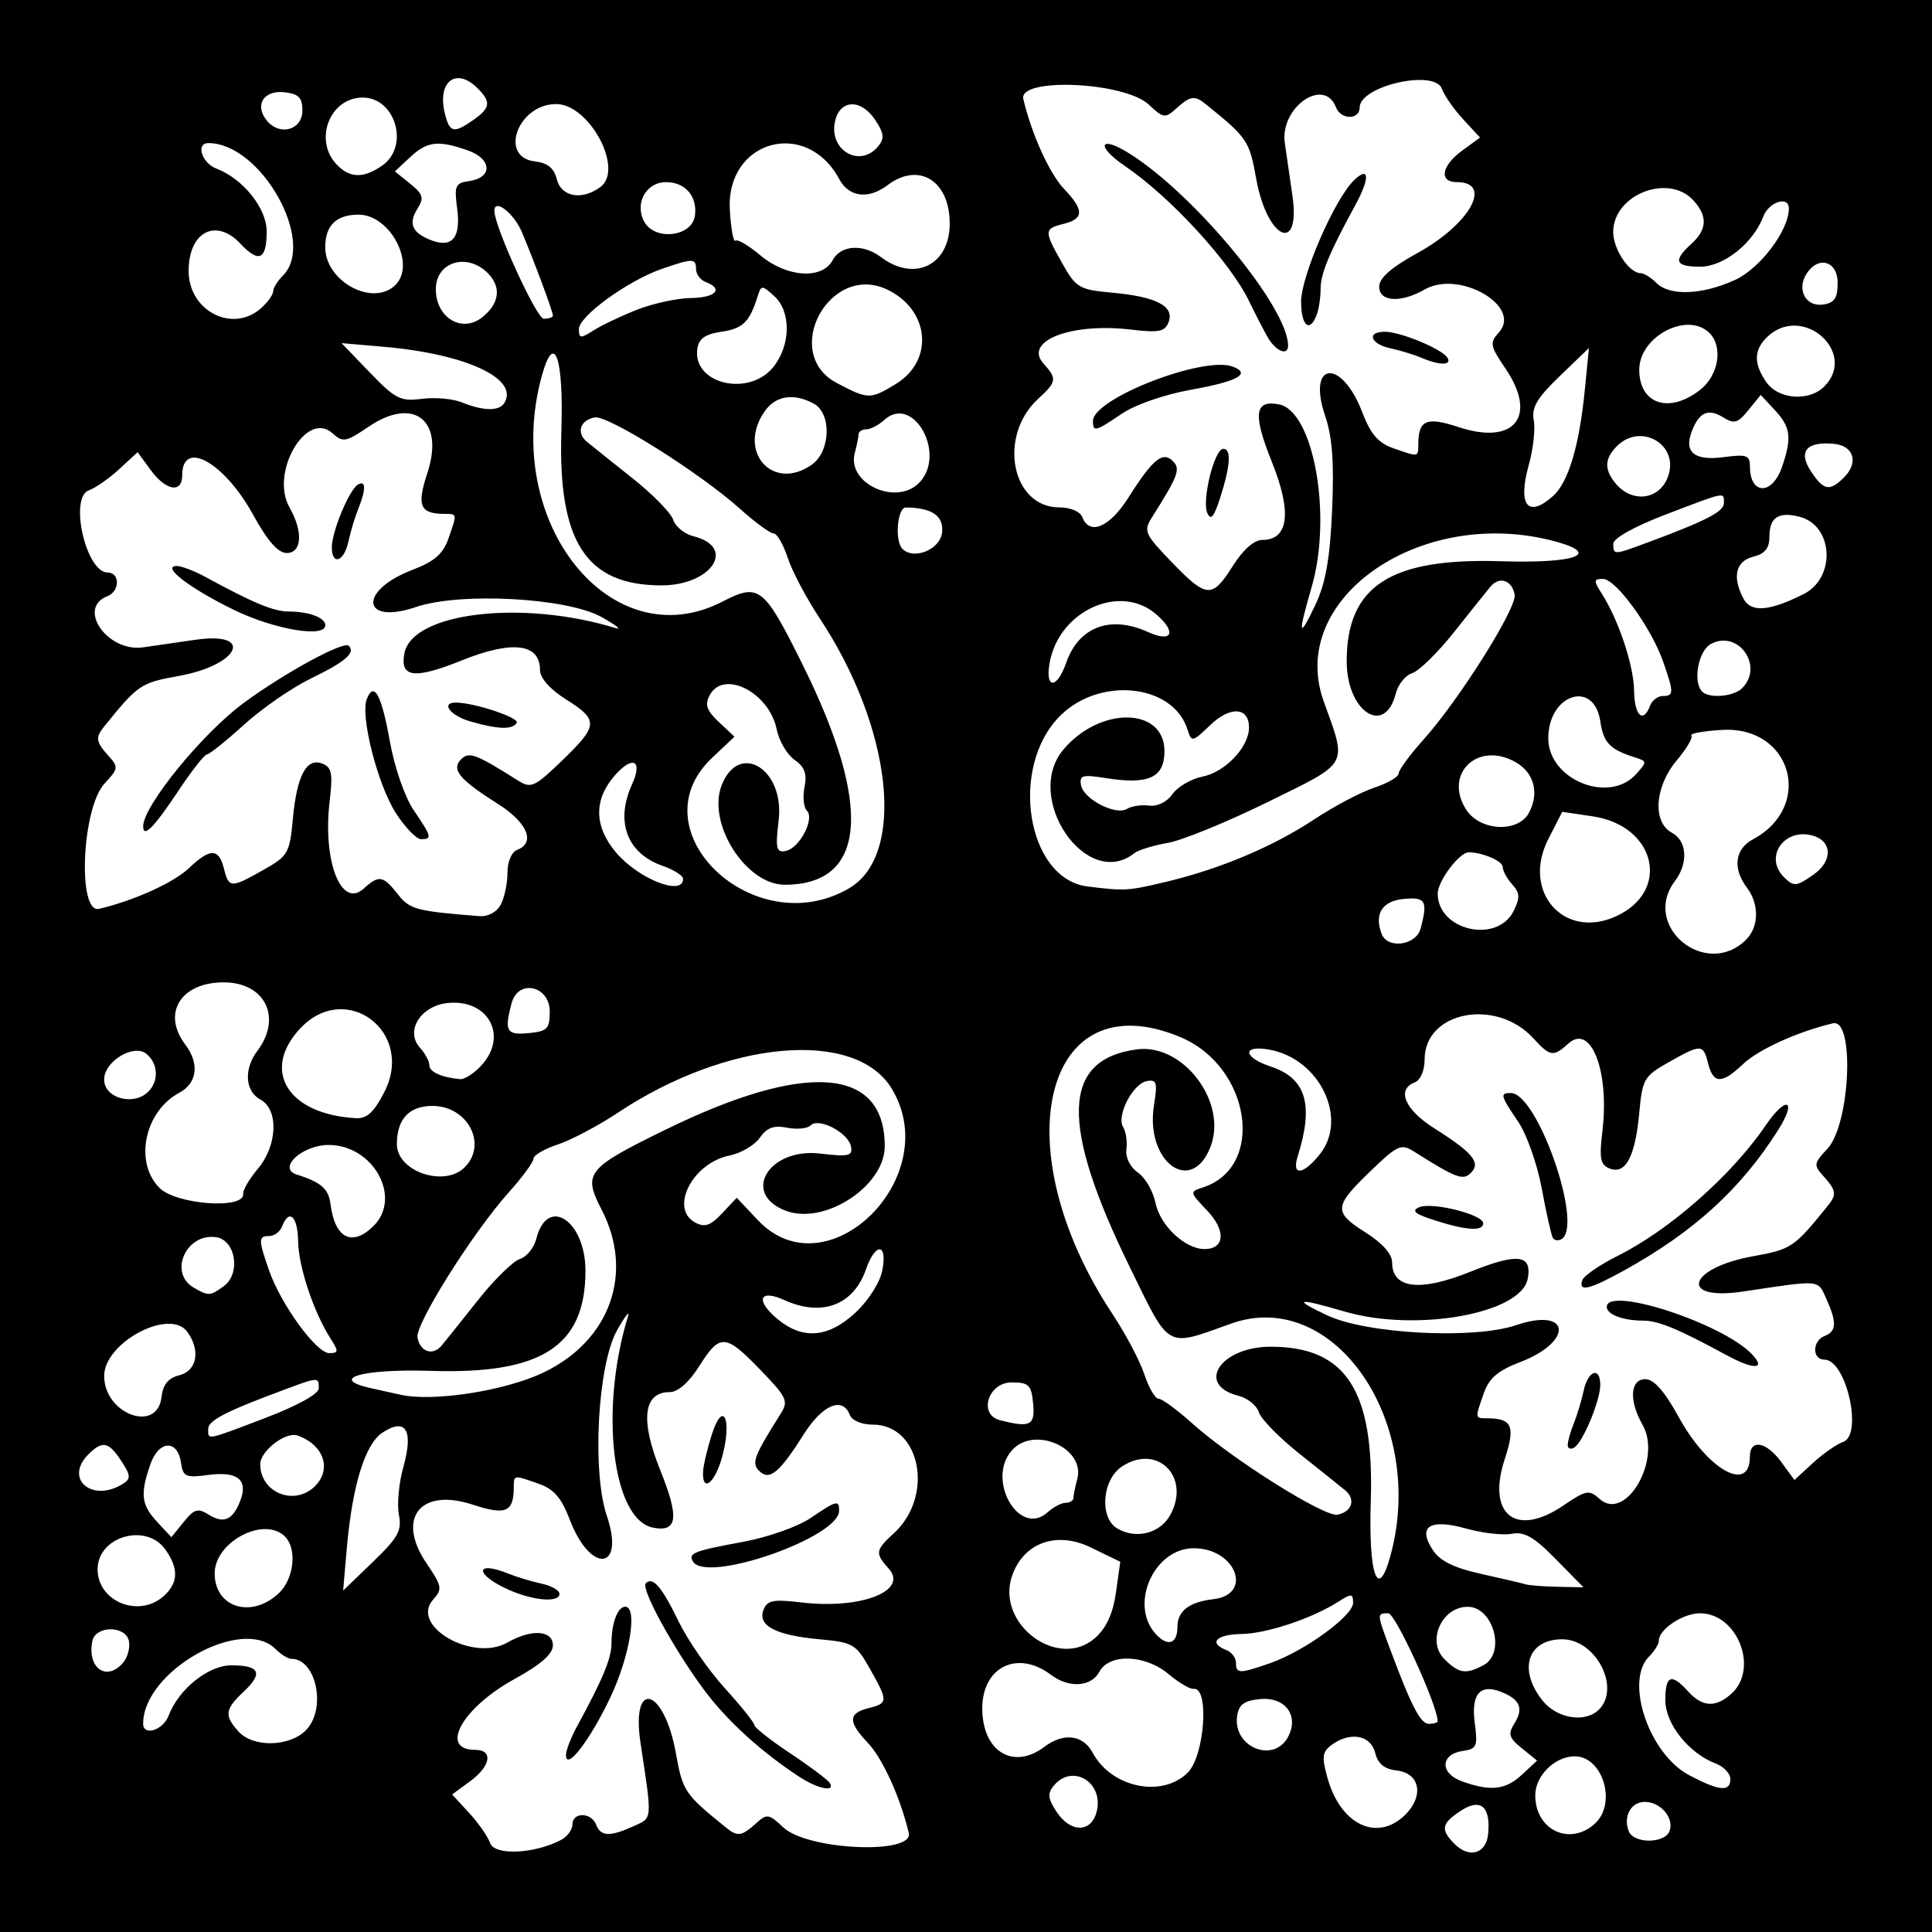
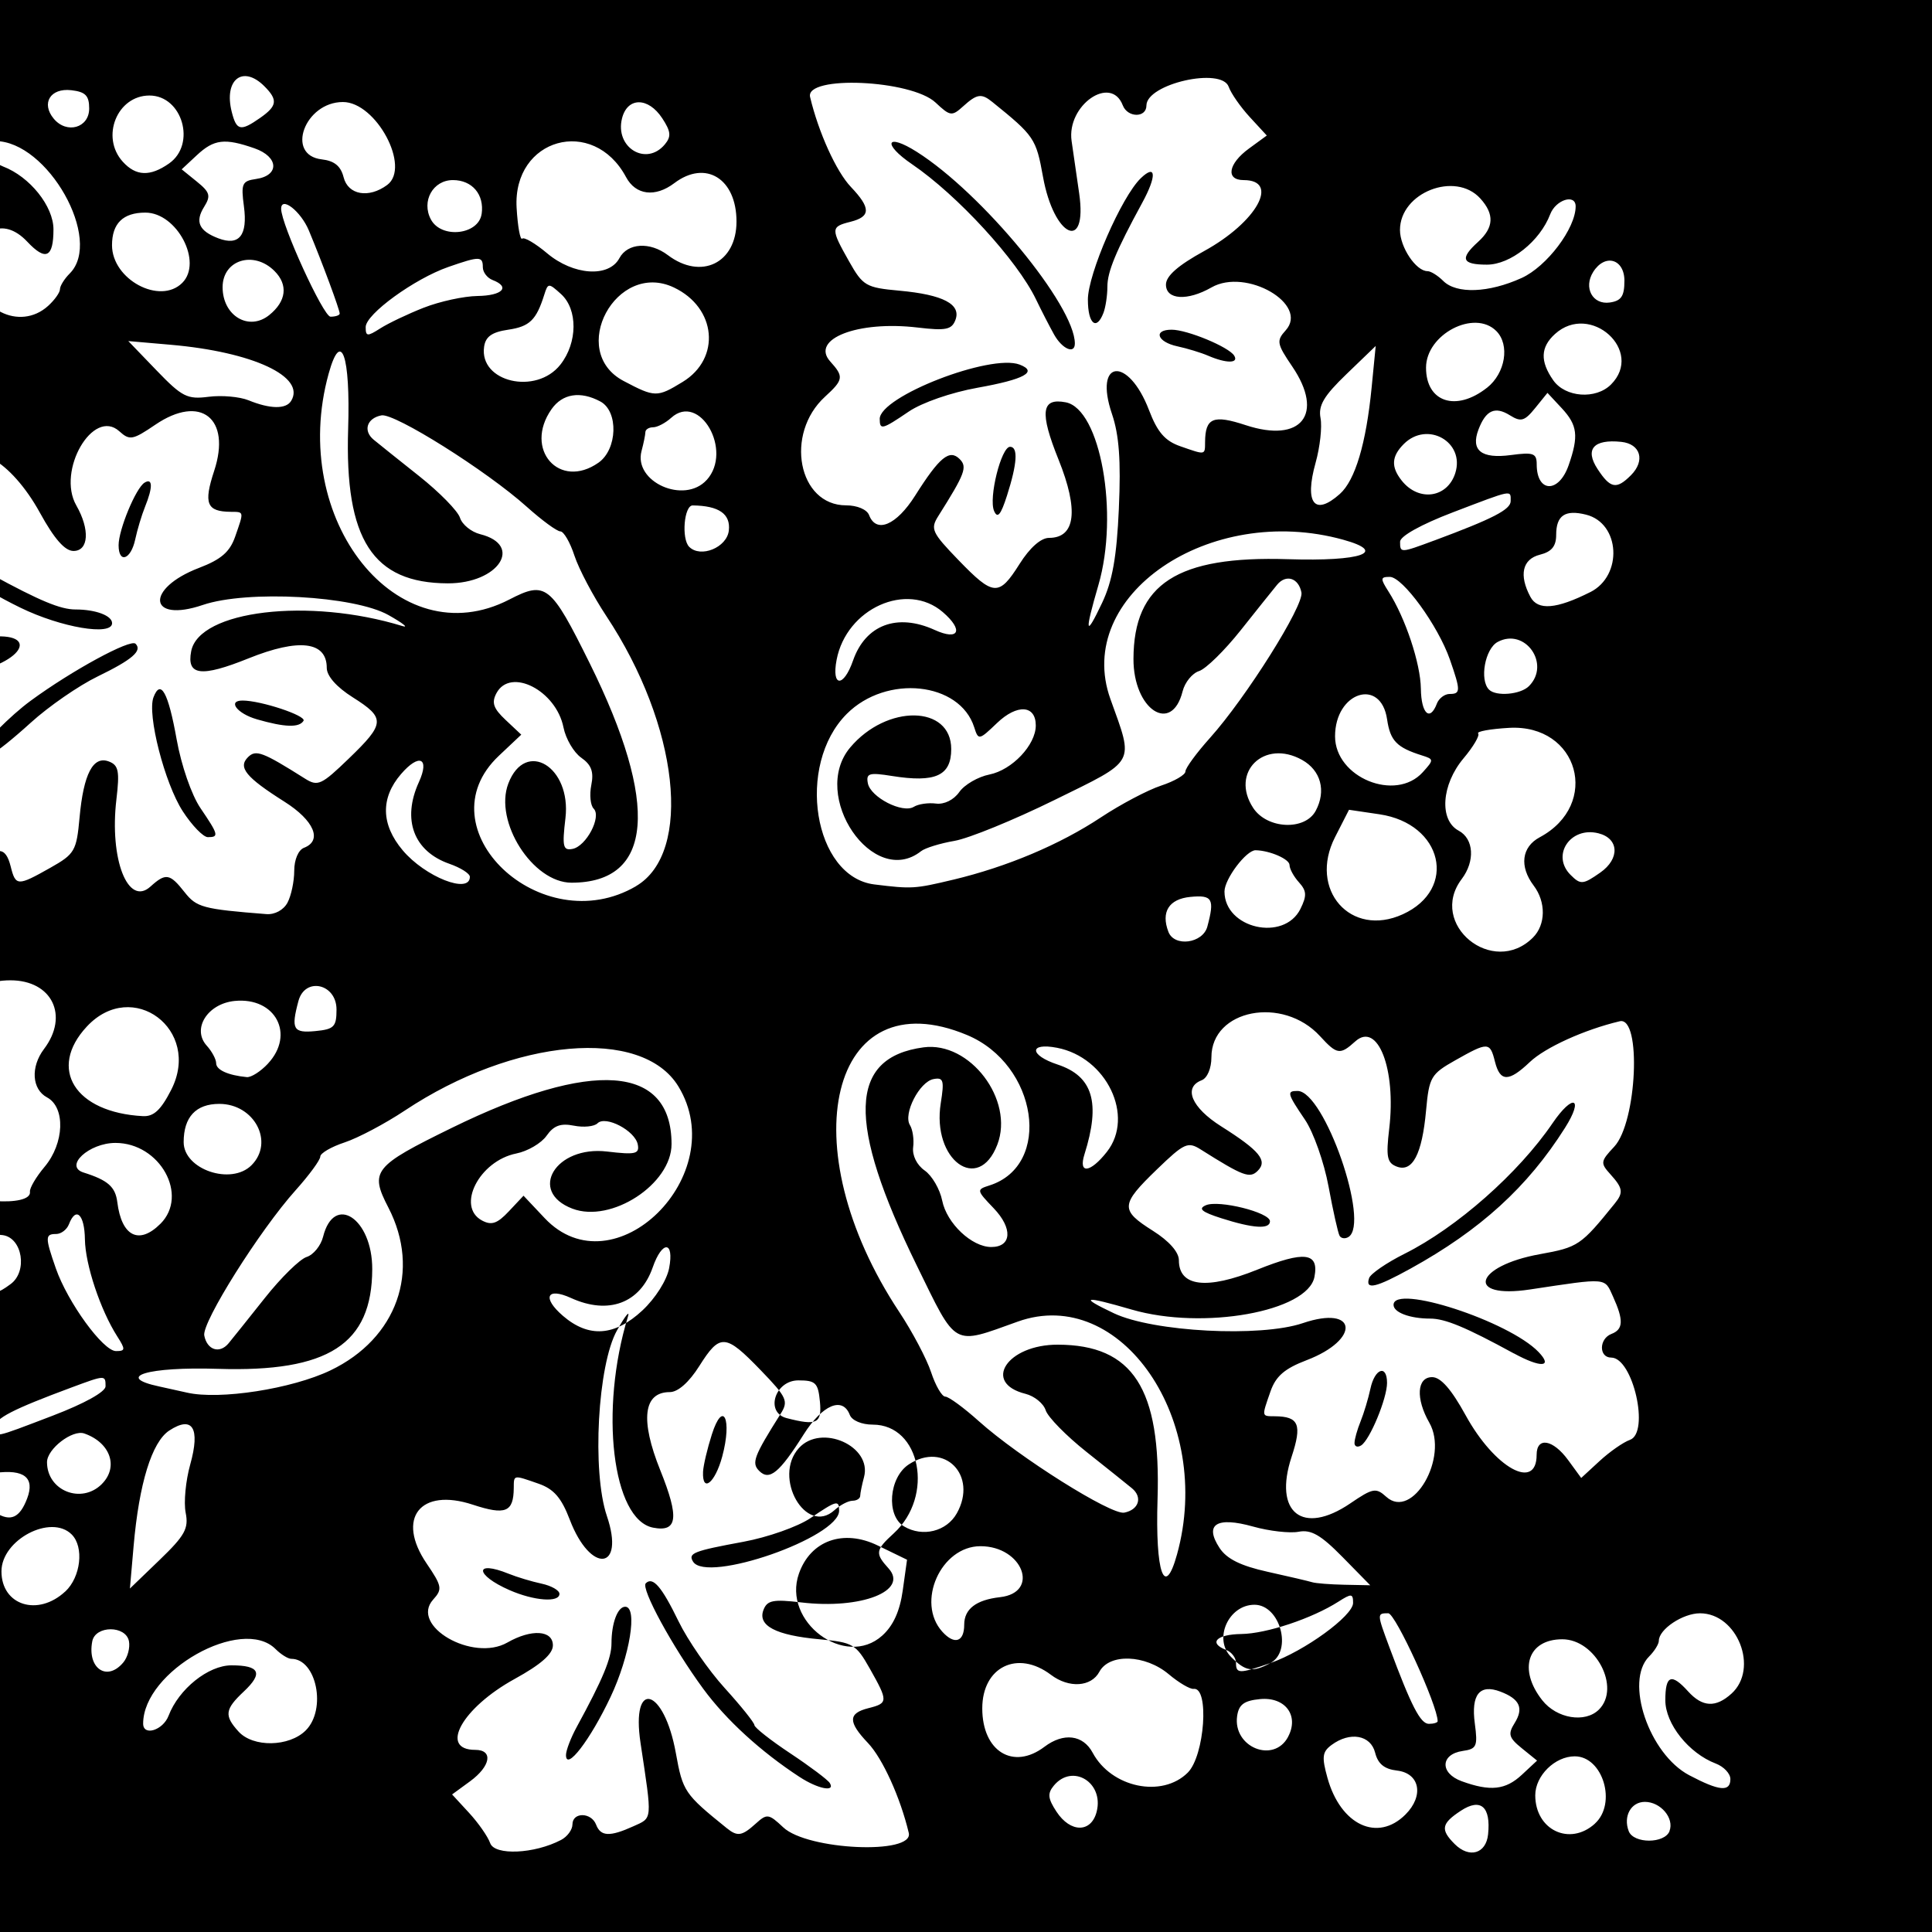
<svg xmlns="http://www.w3.org/2000/svg" id="svg4229" height="297" viewBox="0 0 297 297" width="297" version="1.1">
-   <path id="path4239" d="m0 148.5v-148.5h148.5 148.5v148.5 148.5h-148.5-148.5v-148.5zm86.25 134.35c0.963-0.505 1.75-1.578 1.75-2.384 0-1.923 2.898-1.895 3.638 0.035 0.701 1.827 2.105 1.889 5.723 0.25 2.976-1.348 2.923-0.733 1.109-12.789-1.502-9.983 3.61-8.533 5.427 1.539 1.065 5.904 1.327 6.291 7.81 11.525 1.661 1.341 2.347 1.235 4.474-0.689 1.725-1.561 1.988-1.525 4.231 0.582 3.74 3.514 20.093 4.236 19.29 0.853-1.288-5.429-4.024-11.461-6.273-13.825-3.085-3.244-3.067-4.568 0.071-5.356 3.042-0.763 3.051-1.055 0.208-6.089-2.125-3.763-2.584-4.03-7.734-4.5-6.724-0.614-9.538-2.089-8.608-4.513 0.569-1.483 1.486-1.665 5.821-1.151 9.188 1.088 16.535-1.775 13.411-5.228-2.105-2.326-2.033-2.806 0.81-5.406 6.25-5.72 4.12-16.7-3.24-16.7-1.708 0-3.202-0.634-3.534-1.5-1.102-2.872-4.201-1.561-7.081 2.996-3.745 5.925-5.278 7.184-6.843 5.619-1.214-1.214-0.832-2.234 3.286-8.764 1.244-1.973 0.991-2.526-3.072-6.734-5.422-5.613-6.24-5.667-9.428-0.617-1.579 2.501-3.278 4-4.534 4-4.064 0-4.58 4.265-1.455 12.027 2.937 7.295 2.657 9.537-1.101 8.813-6.271-1.208-8.283-18.086-3.87-32.462 0.317-1.033-0.439-0.079-1.68 2.121-2.98 5.283-3.879 21.72-1.562 28.548 2.849 8.392-2.506 8.936-5.698 0.579-1.293-3.386-2.456-4.729-4.803-5.547-3.933-1.371-3.796-1.395-3.814 0.67-0.032 3.713-1.265 4.213-6.3 2.555-8.083-2.661-11.817 2.093-7.098 9.038 2.372 3.49 2.456 3.952 1.012 5.548-3.641 4.023 6.074 9.655 11.401 6.609 3.701-2.116 7-1.912 7 0.432 0 1.324-1.851 2.95-5.883 5.166-8.077 4.44-11.667 10.9-6.054 10.9 2.803 0 2.384 2.509-0.809 4.843l-2.75 2.009 2.603 2.824c1.432 1.553 2.895 3.651 3.252 4.662 0.683 1.935 6.801 1.661 10.894-0.489zm36.682-9.672c-5.989-3.911-11.32-8.79-14.828-13.569-4.708-6.415-9.618-15.427-8.832-16.213 1.08-1.08 2.444 0.5 5.035 5.836 1.407 2.898 4.602 7.519 7.099 10.269 2.497 2.75 4.552 5.313 4.567 5.697 0.015 0.383 2.503 2.34 5.529 4.348 3.026 2.009 5.753 4.058 6.059 4.553 0.893 1.446-1.836 0.902-4.629-0.922zm-35.924-3.39c0.004-0.71 0.742-2.64 1.642-4.29 4.025-7.38 5.352-10.57 5.352-12.87 0-3.11 0.945-5.63 2.107-5.63 1.95 0 0.723 7.574-2.244 13.857-3.134 6.635-6.869 11.501-6.856 8.932zm-8.68-25.342c-5.349-2.343-5.464-4.68-0.124-2.516 1.263 0.512 3.535 1.196 5.047 1.519 1.512 0.324 2.75 1.03 2.75 1.569 0 1.372-3.899 1.081-7.673-0.572zm28.216-4.378c-0.804-1.302 0.038-1.634 7.745-3.057 3.733-0.689 8.366-2.324 10.294-3.633 4.032-2.736 4.42-2.836 4.411-1.13-0.022 4.109-20.365 11.194-22.45 7.819zm1.534-13.819c0.042-0.963 0.653-3.55 1.356-5.75 1.718-5.372 3.141-2.345 1.595 3.395-1.101 4.09-3.098 5.683-2.951 2.355zm120.68 55.741c0.443-4.259-1.132-5.632-4.174-3.639-3.01 1.972-3.186 2.905-0.964 5.126 2.245 2.245 4.827 1.498 5.138-1.487zm27.884-0.504c0.77-1.98-1.36-4.49-3.78-4.49-2.135 0-3.36 2.219-2.485 4.5 0.75 1.954 5.531 1.944 6.282-0.013zm-11.472-1.142c3.42-3.09 1.24-10.35-3.09-10.35-3.05 0-6.07 2.98-6.07 5.99 0 5.34 5.303 7.861 9.171 4.36zm-76.579-1.858c1.127-4.492-3.731-7.436-6.588-3.992-1 1.205-0.922 1.981 0.401 4 2.156 3.29 5.361 3.286 6.188-0.008zm47.469 0.452c2.88-2.88 2.207-6.35-1.309-6.755-1.94-0.223-2.927-1.031-3.358-2.75-0.683-2.723-3.863-3.285-6.699-1.184-1.426 1.056-1.523 1.842-0.626 5.065 2.018 7.25 7.701 9.916 11.993 5.624zm-33.464-6.445c2.595-2.595 3.337-13.178 0.903-12.865-0.55 0.071-2.272-0.942-3.827-2.25-3.61-3.04-9.14-3.24-10.67-0.38-1.252 2.339-4.682 2.555-7.441 0.468-5.13-3.88-10.56-1.23-10.56 5.16 0 6.604 4.752 9.539 9.559 5.903 2.934-2.219 5.932-1.851 7.41 0.91 2.878 5.377 10.676 7.004 14.629 3.052zm51.359 0.333 2.333-2.174-2.342-1.896c-2.004-1.623-2.164-2.18-1.111-3.867 1.437-2.301 0.8-3.71-2.189-4.844-3.191-1.21-4.524 0.456-3.927 4.909 0.468 3.49 0.285 3.909-1.84 4.211-3.456 0.491-3.572 3.42-0.184 4.655 4.399 1.604 6.742 1.353 9.26-0.993zm32.05 0.66c0-0.839-1.012-1.911-2.25-2.382-4.148-1.581-7.75-6.103-7.75-9.729 0-3.852 0.923-4.212 3.5-1.364 2.202 2.433 4.247 2.539 6.671 0.345 4.25-3.85 0.91-12.35-4.84-12.35-2.65 0-6.33 2.46-6.33 4.23 0 0.504-0.675 1.591-1.5 2.416-3.796 3.796-0.01 14.987 6.173 18.249 4.637 2.446 6.327 2.602 6.327 0.583zm-68-6.48c1.748-3.265-0.422-6.186-4.316-5.808-2.449 0.237-3.259 0.84-3.51 2.613-0.67 4.78 5.61 7.34 7.83 3.2zm-151-1c3.227-3.227 1.653-11-2.226-11-0.504 0-1.591-0.675-2.416-1.5-5.168-5.17-20.357 3.38-20.357 11.46 0 1.977 3.053 1.032 3.907-1.21 1.568-4.113 6.106-7.75 9.67-7.75 4.35 0 4.911 1.193 1.892 4.029-2.909 2.732-3.035 3.688-0.814 6.142 2.239 2.48 7.791 2.38 10.345-0.17zm174-1.415c0-2.4-6.49-16.59-7.59-16.59-1.757 0-1.756 0.035 0.175 5.23 3.37 9.06 4.77 11.77 6.07 11.77 0.74 0 1.35-0.19 1.35-0.41zm24.8-1.79c3.373-3.373-0.504-10.8-5.639-10.8-5.304 0-6.825 4.614-3.088 9.365 2.23 2.835 6.608 3.555 8.727 1.435zm-226.84-7.25c0.663-0.799 1.049-2.261 0.859-3.25-0.473-2.457-5.166-2.449-5.64 0.01-0.804 4.175 2.274 6.261 4.781 3.24zm176.33 0.103c5.22-1.82 12.71-7.26 12.71-9.24 0-1.455-0.248-1.477-2.25-0.199-4.065 2.596-11.048 4.923-14.933 4.976-3.842 0.053-5.101 1.387-2.317 2.455 0.825 0.317 1.5 1.202 1.5 1.969 0 1.707 0.501 1.711 5.288 0.044zm32.778 0.314c3.44-1.84 1.5-8.96-2.45-8.96-3.984 0-6.348 5.272-3.597 8.023 2.246 2.246 3.3 2.41 6.043 0.942zm-59.68-4.21c1.702-1.528 2.716-3.761 3.163-6.961l0.658-4.711-4.507-2.19c-5.281-2.566-10.323-0.767-12.112 4.321-2.603 7.402 7.114 14.646 12.798 9.541zm12.61-1.69c0-2.405 1.83-3.811 5.5-4.225 6.214-0.701 3.483-7.838-2.999-7.838-6.095 0-9.95 8.637-5.867 13.148 1.867 2.063 3.366 1.58 3.366-1.084zm-155.83-4.71c2.238-2.026 2.321-4.197 0.272-7.122-2.95-4.22-10.443-2.05-10.443 3.01 0 4.969 6.373 7.539 10.171 4.102zm17.64-0.384c2.39-2.24 2.91-6.85 0.989-8.77-3.185-3.19-10.8 0.81-10.8 5.67 0 5.235 5.612 7.001 9.811 3.088zm18.506-12.125c-0.314-1.571 0.001-4.902 0.701-7.401 1.57-5.608 0.36-7.568-3.223-5.22-2.675 1.753-4.643 8.134-5.482 17.774l-0.567 6.512 4.571-4.404c3.891-3.749 4.486-4.828 3.999-7.26zm177.83 6.814c-3.322-3.385-4.816-4.245-6.737-3.878-1.357 0.259-4.505-0.099-6.994-0.796-5.625-1.575-7.547-0.35-5.162 3.289 1.102 1.682 3.246 2.744 7.399 3.664 3.216 0.713 6.297 1.434 6.847 1.604 0.55 0.17 2.781 0.344 4.958 0.387l3.958 0.079-4.269-4.35zm-25.43-0.4c5.695-20.565-8.611-41.47-24.488-35.781-10.121 3.626-9.297 4.084-15.52-8.625-10.801-22.057-10.491-31.991 1.045-33.538 7.117-0.955 13.969 8.076 11.341 14.945-2.914 7.615-10.093 2.352-8.698-6.375 0.56-3.501 0.412-3.986-1.122-3.691-2.16 0.416-4.688 5.354-3.619 7.07 0.427 0.685 0.651 2.214 0.498 3.398-0.164 1.271 0.562 2.74 1.774 3.589 1.128 0.79 2.339 2.873 2.69 4.628 0.698 3.49 4.549 7.13 7.542 7.13 3.153 0 3.331-2.872 0.37-5.963-2.648-2.764-2.666-2.861-0.656-3.499 9.728-3.088 7.426-18.588-3.436-23.126-21.011-8.779-27.327 17.066-10.409 42.596 2.007 3.03 4.206 7.192 4.885 9.25 0.679 2.058 1.66 3.742 2.18 3.742 0.52 0 2.847 1.706 5.172 3.791 6.168 5.532 20.324 14.433 22.333 14.044 2.24-0.434 2.858-2.361 1.198-3.738-0.717-0.595-3.861-3.11-6.986-5.59-3.125-2.479-5.954-5.363-6.286-6.409-0.332-1.045-1.731-2.184-3.11-2.53-6.698-1.681-2.809-7.577 4.984-7.555 11.538 0.033 15.862 6.731 15.323 23.735-0.36 11.349 1.077 15.427 2.996 8.5zm-181.61-6.41c2.301 1.437 3.71 0.8 4.844-2.189 1.21-3.191-0.456-4.524-4.909-3.927-3.49 0.468-3.909 0.285-4.211-1.84-0.52-3.662-3.414-3.529-4.72 0.218-1.596 4.579-1.4 6.219 1.058 8.858l2.174 2.333 1.896-2.342c1.623-2.004 2.18-2.164 3.867-1.111zm147.76 0.094c3.26-5.835-1.91-11.102-7.38-7.518-3.067 2.01-3.524 7.873-0.743 9.531 2.856 1.702 6.56 0.784 8.122-2.013zm-16.04-1.93c0.644 0 1.177-0.338 1.185-0.75 0.008-0.412 0.271-1.709 0.586-2.881 1.279-4.767-6.573-8.266-10.015-4.462-4.069 4.496 1.091 13.507 5.467 9.547 0.88-0.8 2.13-1.45 2.78-1.45zm76.514 0.413c3.49-2.372 3.952-2.456 5.548-1.012 4.023 3.641 9.655-6.074 6.609-11.401-2.116-3.701-1.912-7 0.432-7 1.324 0 2.95 1.851 5.166 5.883 4.443 8.082 10.901 11.671 10.901 6.058 0-2.803 2.509-2.384 4.843 0.809l2.009 2.75 2.824-2.603c1.553-1.432 3.651-2.895 4.662-3.252 3.09-1.09 0.47-12.65-2.87-12.65-1.923 0-1.895-2.898 0.035-3.638 1.827-0.701 1.889-2.105 0.25-5.723-1.348-2.976-0.733-2.923-12.789-1.109-9.983 1.502-8.533-3.61 1.539-5.427 5.904-1.065 6.291-1.327 11.525-7.81 1.341-1.661 1.235-2.347-0.689-4.474-1.561-1.725-1.525-1.988 0.582-4.231 3.514-3.74 4.236-20.093 0.853-19.29-5.429 1.288-11.461 4.024-13.825 6.273-3.244 3.085-4.568 3.067-5.356-0.071-0.763-3.042-1.055-3.051-6.089-0.208-3.763 2.125-4.03 2.584-4.5 7.734-0.614 6.724-2.089 9.538-4.513 8.608-1.483-0.569-1.665-1.486-1.151-5.821 1.088-9.188-1.775-16.535-5.228-13.411-2.326 2.105-2.806 2.033-5.406-0.81-5.72-6.25-16.7-4.12-16.7 3.24 0 1.708-0.634 3.202-1.5 3.534-2.872 1.102-1.561 4.201 2.996 7.081 5.925 3.745 7.184 5.278 5.619 6.843-1.214 1.214-2.234 0.832-8.764-3.286-1.973-1.244-2.526-0.991-6.734 3.072-5.613 5.422-5.667 6.24-0.617 9.428 2.501 1.579 4 3.278 4 4.534 0 4.064 4.265 4.58 12.027 1.455 7.295-2.937 9.537-2.657 8.813 1.101-1.028 5.336-17.114 8.217-28.079 5.029-7.433-2.161-8.178-2.01-2.761 0.559 6.05 2.869 22.534 3.733 29.048 1.522 8.392-2.849 8.936 2.506 0.579 5.698-3.386 1.293-4.729 2.456-5.547 4.803-1.371 3.933-1.395 3.796 0.67 3.814 3.706 0.032 4.213 1.265 2.571 6.252-2.817 8.557 1.69 12.127 9.022 7.146zm0.66-9.3c0-0.557 0.419-2.046 0.931-3.309 0.512-1.263 1.196-3.535 1.519-5.047 0.664-3.103 2.55-3.748 2.55-0.872 0 2.392-2.652 8.789-3.985 9.613-0.56 0.35-1.02 0.17-1.02-0.38zm24.5-13.754c-7.38-4.03-10.57-5.36-12.87-5.36-3.11 0-5.63-0.94-5.63-2.11 0-3.269 17.724 2.492 22.289 7.245 2.273 2.366 0.356 2.474-3.789 0.214zm-22.26-11.58c0.224-0.671 2.681-2.358 5.462-3.75 8.024-4.016 17.507-12.383 22.74-20.064 3.152-4.627 4.877-3.973 1.908 0.723-5.742 9.084-13 15.697-23.725 21.619-5.346 2.952-7.005 3.334-6.384 1.472zm-4.538-6.514c-0.24-0.421-1-3.821-1.69-7.554-0.689-3.733-2.324-8.366-3.633-10.294-2.736-4.032-2.836-4.42-1.13-4.411 4.109 0.022 11.194 20.365 7.819 22.45-0.512 0.316-1.127 0.23-1.367-0.191zm-18.2-2.7c-2.991-0.957-3.585-1.459-2.355-1.99 1.986-0.858 9.855 1.108 9.855 2.462 0 1.265-2.577 1.103-7.5-0.472zm-172.07 40.862c2.617-2.617 1.312-6.369-2.701-7.766-1.822-0.63-5.729 2.37-5.729 4.41 0 4.395 5.287 6.504 8.429 3.363zm-29.508-0.359c1.21-0.766 1.169-1.284-0.273-3.485-1.963-2.995-2.906-3.184-5.076-1.014-3.781 3.781 0.626 7.488 5.349 4.499zm21.993-10.16c4.84-1.85 8.085-3.65 8.085-4.5 0-1.75-0.035-1.75-5.23 0.18-9.055 3.36-11.77 4.76-11.77 6.06 0 1.747-0.441 1.833 8.915-1.739zm117.9-2.16c-0.277-2.875-0.66-3.25-3.313-3.25-3.611 0-5.149 4.934-1.808 5.799 4.669 1.21 5.447 0.823 5.122-2.549zm-133.99-1c0.223-1.94 1.031-2.927 2.75-3.358 2.723-0.683 3.285-3.863 1.184-6.699-2.717-3.66-12.75 1.69-12.75 6.81 0 5.866 8.169 8.88 8.816 3.252zm58.758-3.792c10.219-4.9 13.919-15.304 8.897-25.016-2.903-5.614-2.313-6.355 9.779-12.275 21.598-10.575 33.741-9.674 33.748 2.504 0.004 6.164-9.283 12.211-15.248 9.928-6.871-2.629-2.566-9.714 5.333-8.778 4.379 0.519 5.005 0.374 4.723-1.088-0.407-2.115-4.945-4.498-6.191-3.251-0.499 0.499-2.135 0.662-3.635 0.362-2.033-0.407-3.101-0.012-4.193 1.547-0.806 1.151-2.902 2.38-4.657 2.731-5.686 1.137-9.276 8.158-5.268 10.302 1.463 0.783 2.346 0.481 4.121-1.408l2.259-2.404 3.247 3.443c10.637 11.279 28.849-6.651 20.561-20.243-5.602-9.187-25.264-7.452-42.058 3.71-3.03 2.014-7.192 4.217-9.25 4.896-2.059 0.68-3.743 1.66-3.743 2.18 0 0.52-1.706 2.847-3.791 5.172-5.532 6.168-14.433 20.324-14.044 22.333 0.434 2.24 2.361 2.858 3.738 1.198 0.595-0.717 3.11-3.861 5.59-6.986 2.479-3.125 5.363-5.954 6.409-6.286 1.045-0.332 2.184-1.731 2.53-3.11 1.681-6.698 7.577-2.809 7.555 4.984-0.033 11.538-6.731 15.862-23.735 15.323-10.772-0.341-15.971 1.227-9 2.714 1.238 0.264 3.15 0.688 4.25 0.941 5.006 1.154 16.125-0.57 22.074-3.423zm-32.781-5.21c-2.596-4.065-4.923-11.048-4.976-14.933-0.053-3.842-1.387-5.101-2.455-2.317-0.317 0.825-1.202 1.5-1.969 1.5-1.707 0-1.711 0.501-0.044 5.288 1.82 5.22 7.265 12.71 9.245 12.71 1.455 0 1.477-0.248 0.199-2.25zm80.724-4c2.002-1.865 3.753-4.635 4.11-6.5 0.807-4.214-1.067-4.298-2.525-0.113-1.919 5.503-6.793 7.328-12.559 4.701-3.736-1.702-4.482-0.045-1.237 2.748 3.963 3.411 7.947 3.138 12.212-0.835zm-97.123-4.049c2.646-1.935 1.823-7.099-1.2-7.527-4.604-0.653-7.332 5.483-3.445 7.747 2.282 1.329 2.544 1.317 4.645-0.219zm23.034-9.272c4.391-4.39-0.076-12.43-6.911-12.43-4.088 0-7.96 3.591-4.906 4.551 3.73 1.173 4.891 2.192 5.185 4.551 0.657 5.27 3.34 6.616 6.63 3.326zm-20.06-4.93c-0.071-0.55 0.942-2.272 2.25-3.827 3.04-3.61 3.237-9.14 0.379-10.67-2.339-1.25-2.555-4.68-0.468-7.44 3.881-5.13 1.229-10.56-5.161-10.56-6.604 0-9.539 4.752-5.903 9.559 2.223 2.939 1.851 5.932-0.923 7.417-5.345 2.86-6.971 10.689-3.039 14.622 2.595 2.595 13.178 3.337 12.865 0.903zm34.057-4.071c3.543-3.54 0.452-9.43-4.95-9.43-3.598 0-5.478 2.02-5.478 5.88 0 4.199 7.296 6.684 10.429 3.551zm131.5-2.063c4.301-5.467-0.051-14.533-7.677-15.993-4.338-0.831-4.265 1.138 0.095 2.577 5.425 1.79 6.641 5.851 4.132 13.801-0.973 3.083 0.886 2.876 3.451-0.385zm-143.84-9.532c4.714-9.24-5.967-17.243-12.974-9.722-6.043 6.486-1.831 13.216 8.618 13.771 1.664 0.088 2.769-0.939 4.356-4.049zm-36.29-0.04c1.642-1.642 1.507-4.301-0.295-5.796-1.942-1.61-6.505 1.15-6.505 3.94 0 2.884 4.536 4.125 6.8 1.86zm51.161-3.989c4.194-4.501 1.161-10.235-5.095-9.632-4.196 0.405-6.646 4.302-4.32 6.872 0.799 0.88 1.453 2.1 1.453 2.71 0 1.021 1.842 1.854 4.711 2.129 0.666 0.064 2.129-0.869 3.25-2.073zm10.539-8.31c0-3.984-4.849-5.064-5.856-1.304-1.159 4.329-0.811 4.947 2.606 4.617 2.875-0.277 3.25-0.66 3.25-3.313zm183.93-11.071c1.972-1.972 2.017-5.457 0.103-7.987-2.223-2.939-1.851-5.932 0.923-7.417 9.449-5.057 5.981-17.442-4.711-16.826-2.884 0.166-5.018 0.553-4.743 0.861 0.275 0.307-0.738 2.029-2.25 3.827-3.402 4.043-3.77 9.498-0.75 11.115 2.339 1.252 2.555 4.682 0.468 7.441-5.24 6.928 4.793 15.155 10.96 8.987zm-50.06-1.68c1.144-4.269 0.787-4.892-2.611-4.563-3.294 0.318-4.547 2.314-3.374 5.372 0.91 2.372 5.292 1.78 5.986-0.808zm14.311-2.723c1.002-2.021 0.961-2.766-0.227-4.079-0.8-0.88-1.45-2.08-1.45-2.66 0-0.911-3.028-2.232-5.211-2.274-1.433-0.028-4.789 4.42-4.789 6.346 0 5.687 9.147 7.776 11.68 2.667zm15.724 0.834c8.499-3.872 6.155-13.936-3.582-15.375l-4.677-0.692-2.149 4.212c-4.117 8.07 2.407 15.5 10.408 11.855zm-171.44-1.79c0.569-1.07 1.035-3.27 1.035-4.9 0-1.708 0.634-3.202 1.5-3.534 2.872-1.102 1.561-4.201-2.996-7.081-5.925-3.745-7.184-5.278-5.619-6.843 1.214-1.214 2.234-0.832 8.764 3.286 1.973 1.244 2.526 0.991 6.734-3.072 5.613-5.41 5.666-6.23 0.617-9.42-2.501-1.579-4-3.278-4-4.534 0-4.064-4.265-4.58-12.027-1.455-7.295 2.937-9.537 2.657-8.813-1.101 1.208-6.271 18.086-8.283 32.462-3.87 1.033 0.317 0.078-0.439-2.122-1.68-5.283-2.98-21.72-3.879-28.548-1.562-8.392 2.849-8.936-2.506-0.579-5.698 3.386-1.293 4.729-2.456 5.547-4.803 1.371-3.933 1.395-3.796-0.67-3.814-3.713-0.032-4.213-1.265-2.555-6.3 2.661-8.083-2.093-11.817-9.038-7.098-3.49 2.372-3.952 2.456-5.548 1.012-4.023-3.64-9.654 6.075-6.609 11.402 2.116 3.701 1.912 7-0.432 7-1.324 0-2.95-1.851-5.166-5.883-4.443-8.081-10.901-11.671-10.901-6.058 0 2.803-2.509 2.384-4.843-0.809l-2.009-2.75-2.824 2.603c-1.553 1.432-3.651 2.896-4.662 3.253-3.084 1.089-0.458 12.644 2.873 12.644 1.923 0 1.895 2.898-0.035 3.638-4.756 1.825 0.025 8.66 5.5 7.863 2.475-0.36 6.1-0.884 8.056-1.165 9.119-1.308 6.732 3.885-2.556 5.561-5.904 1.065-6.291 1.327-11.525 7.81-1.341 1.661-1.235 2.347 0.689 4.474 1.561 1.725 1.525 1.988-0.582 4.231-3.514 3.74-4.236 20.093-0.853 19.29 5.429-1.288 11.461-4.024 13.825-6.273 3.244-3.085 4.568-3.067 5.356 0.071 0.763 3.042 1.055 3.051 6.089 0.208 3.763-2.125 4.03-2.584 4.5-7.734 0.614-6.724 2.089-9.538 4.513-8.608 1.483 0.569 1.665 1.486 1.151 5.821-1.088 9.188 1.775 16.535 5.228 13.411 2.354-2.131 2.981-2.029 5.243 0.846 1.851 2.353 2.811 2.611 12.58 3.381 1.296 0.102 2.644-0.627 3.25-1.76zm-16.101-14.05c-2.784-4.294-5.505-14.901-4.497-17.529 1.099-2.863 2.268-0.738 3.554 6.461 0.72 4.03 2.288 8.555 3.668 10.589 2.776 4.09 2.87 4.46 1.133 4.46-0.702 0-2.439-1.793-3.86-3.984zm-38.864 2c0-3.132 9.127-14.323 15.49-18.992 6.332-4.647 15.335-9.541 16.115-8.76 1.08 1.08-0.5 2.444-5.836 5.035-2.898 1.407-7.519 4.602-10.269 7.099-2.75 2.497-5.313 4.552-5.697 4.567-0.383 0.015-2.34 2.503-4.348 5.529-3.791 5.71-5.455 7.4-5.455 5.52zm50.25-16.14c-3.032-0.87-4.558-2.88-2.193-2.88 2.822 0 9.852 2.337 9.371 3.116-0.667 1.079-2.881 1.006-7.179-0.234zm-36.351-17.158c-6.786-3.312-11.221-6.727-8.72-6.716 0.726 0.004 2.671 0.742 4.321 1.642 7.382 4.025 10.572 5.352 12.87 5.352 3.105 0 5.63 0.945 5.63 2.107 0 1.997-7.841 0.67-14.101-2.385zm15.101-9.6c0-2.392 2.652-8.789 3.985-9.613 1.266-0.783 1.3 0.693 0.084 3.694-0.512 1.263-1.195 3.535-1.519 5.047-0.664 3.103-2.55 3.748-2.55 0.872zm79.545 52.404c8.753-5.13 6.599-24.664-4.58-41.535-2.007-3.03-4.206-7.192-4.885-9.25-0.67-2.061-1.65-3.745-2.17-3.745-0.52 0-2.847-1.706-5.172-3.791-6.168-5.532-20.324-14.433-22.333-14.044-2.24 0.434-2.858 2.361-1.198 3.738 0.717 0.595 3.861 3.11 6.986 5.59 3.125 2.479 5.954 5.363 6.286 6.409 0.332 1.045 1.731 2.184 3.11 2.53 6.698 1.681 2.809 7.577-4.984 7.555-11.533-0.034-15.857-6.731-15.318-23.736 0.36-11.349-1.077-15.427-2.996-8.5-6.23 22.496 10.641 43.584 27.779 34.721 5.607-2.899 6.352-2.309 12.344 9.783 10.76 21.72 9.77 33.75-2.79 33.75-5.967 0-11.95-9.396-9.711-15.25 2.629-6.871 9.714-2.566 8.778 5.333-0.519 4.379-0.374 5.005 1.088 4.723 2.115-0.407 4.498-4.945 3.251-6.191-0.499-0.499-0.662-2.135-0.362-3.635 0.407-2.033 0.012-3.101-1.547-4.193-1.151-0.806-2.38-2.902-2.731-4.657-1.137-5.686-8.158-9.276-10.302-5.268-0.783 1.463-0.481 2.346 1.408 4.121l2.404 2.259-3.443 3.247c-11.842 11.168 6.506 28.591 21.102 20.038zm48.735-0.979c8.309-1.986 16.401-5.399 22.728-9.587 3.03-2.005 7.192-4.202 9.25-4.881 2.058-0.679 3.742-1.66 3.742-2.18 0-0.52 1.706-2.847 3.791-5.172 5.532-6.168 14.433-20.324 14.044-22.333-0.434-2.24-2.361-2.858-3.738-1.198-0.595 0.717-3.11 3.861-5.59 6.986-2.479 3.125-5.363 5.954-6.409 6.286-1.045 0.332-2.184 1.731-2.53 3.11-1.681 6.698-7.577 2.809-7.555-4.984 0.033-11.538 6.731-15.862 23.735-15.323 11.349 0.36 15.427-1.077 8.5-2.996-20.565-5.695-41.47 8.611-35.781 24.487 3.626 10.119 4.083 9.294-8.625 15.544-6.239 3.068-13.144 5.888-15.344 6.266-2.2 0.378-4.512 1.092-5.138 1.586-7.341 5.8-17.131-8.527-10.893-15.941 5.624-6.684 15.531-6.533 15.531 0.237 0 4.111-2.425 5.211-9.125 4.14-3.501-0.56-3.986-0.412-3.691 1.122 0.416 2.16 5.354 4.688 7.07 3.619 0.685-0.427 2.214-0.651 3.398-0.498 1.271 0.164 2.74-0.562 3.589-1.774 0.79-1.128 2.873-2.339 4.628-2.69 3.49-0.698 7.13-4.549 7.13-7.542 0-3.153-2.872-3.331-5.963-0.37-2.764 2.648-2.861 2.666-3.499 0.656-2.217-6.985-13.482-8.177-19.586-2.072-7.886 7.886-5.112 25.074 4.232 26.224 5.771 0.711 6.198 0.685 12.095-0.724zm-74.28-0.45c0-0.496-1.411-1.394-3.136-1.996-5.503-1.919-7.328-6.793-4.701-12.559 1.702-3.736 0.045-4.482-2.748-1.237-3.169 3.682-3.081 7.749 0.254 11.712 3.439 4.09 10.331 6.81 10.331 4.08zm173.78-0.655c3.033-2.124 2.883-5.239-0.29-6.036-4.309-1.082-7.301 3.379-4.287 6.393 1.543 1.543 1.905 1.515 4.577-0.357zm-43.75-9.495c1.637-3.059 0.794-6.202-2.097-7.819-5.834-3.263-11.102 1.907-7.518 7.378 2.139 3.264 7.961 3.531 9.615 0.441zm16.454-5.928c1.724-1.905 1.72-2.001-0.095-2.572-3.909-1.229-4.9-2.251-5.386-5.552-0.956-6.497-8-4.206-8 2.602 0 6.336 9.298 10.145 13.481 5.522zm2.16-10.53c0.317-0.825 1.202-1.5 1.969-1.5 1.707 0 1.711-0.501 0.044-5.288-1.82-5.223-7.26-12.71-9.24-12.71-1.455 0-1.477 0.248-0.199 2.25 2.596 4.065 4.923 11.048 4.976 14.933 0.053 3.842 1.387 5.101 2.455 2.317zm14.16-2.7c3.394-3.394-0.597-9.049-4.8-6.8-1.95 1.044-2.823 5.844-1.333 7.333 1.087 1.087 4.84 0.76 6.133-0.533zm-103.9-3.937c1.919-5.503 6.793-7.328 12.559-4.701 3.736 1.702 4.482 0.045 1.237-2.748-5.516-4.748-14.808-0.572-16.322 7.335-0.807 4.214 1.067 4.298 2.525 0.113zm40.864-23.411c0.328-7.332 0.041-11.251-1.062-14.5-2.849-8.392 2.506-8.936 5.698-0.579 1.293 3.386 2.456 4.729 4.803 5.547 3.933 1.371 3.796 1.395 3.814-0.67 0.032-3.706 1.265-4.213 6.252-2.571 8.557 2.817 12.127-1.69 7.146-9.022-2.372-3.49-2.456-3.952-1.012-5.548 3.64-4.02-6.07-9.651-11.4-6.606-3.701 2.116-7 1.912-7-0.432 0-1.324 1.851-2.95 5.883-5.166 8.08-4.443 11.67-10.901 6.06-10.901-2.803 0-2.384-2.509 0.809-4.843l2.75-2.009-2.603-2.824c-1.432-1.553-2.895-3.651-3.252-4.662-1.09-3.084-12.65-0.458-12.65 2.873 0 1.923-2.898 1.895-3.638-0.035-1.825-4.756-8.66 0.025-7.863 5.5 0.36 2.475 0.884 6.1 1.165 8.056 1.307 9.119-3.885 6.732-5.561-2.556-1.065-5.904-1.327-6.291-7.81-11.525-1.661-1.341-2.347-1.235-4.474 0.689-1.725 1.561-1.988 1.525-4.231-0.582-3.74-3.514-20.093-4.236-19.29-0.853 1.288 5.429 4.024 11.461 6.273 13.825 3.085 3.244 3.067 4.568-0.071 5.356-3.042 0.763-3.051 1.055-0.208 6.089 2.125 3.763 2.584 4.03 7.734 4.5 6.724 0.614 9.538 2.089 8.608 4.513-0.569 1.483-1.486 1.665-5.821 1.151-9.188-1.088-16.535 1.775-13.411 5.228 2.105 2.326 2.033 2.806-0.81 5.406-6.25 5.72-4.12 16.703 3.24 16.703 1.708 0 3.202 0.634 3.534 1.5 1.102 2.872 4.201 1.561 7.081-2.996 3.745-5.925 5.278-7.184 6.843-5.619 1.214 1.214 0.832 2.234-3.286 8.764-1.244 1.973-0.991 2.526 3.072 6.734 5.422 5.613 6.24 5.667 9.428 0.617 1.579-2.501 3.278-4 4.534-4 4.064 0 4.58-4.265 1.455-12.027-2.937-7.295-2.657-9.537 1.101-8.813 5.336 1.028 8.217 17.114 5.029 28.079-2.161 7.433-2.01 8.178 0.559 2.761 1.591-3.354 2.249-7.06 2.584-14.548zm-19.185 0.403c-0.86-1.984 1.1-9.852 2.46-9.852 1.265 0 1.103 2.577-0.472 7.5-0.957 2.991-1.459 3.585-1.99 2.355zm-17.58-14.129c0-3.455 17.04-10.073 21.514-8.357 2.863 1.099 0.738 2.268-6.461 3.554-4.03 0.72-8.555 2.288-10.589 3.668-4.09 2.777-4.46 2.871-4.46 1.134zm50.5-9.72c-1.1-0.474-3.237-1.127-4.75-1.451-3.1-0.666-3.75-2.552-0.87-2.552 2.392 0 8.789 2.652 9.613 3.985 0.747 1.209-1.204 1.218-3.991 0.019zm-23.69-3.253c-0.693-1.238-1.947-3.675-2.785-5.416-2.897-6.018-12.064-16.01-19.059-20.775-4.627-3.152-3.973-4.877 0.723-1.908 10.04 6.345 24.31 23.65 24.31 29.475 0 1.688-1.94 0.85-3.19-1.376zm5.19-5.357c0-3.952 5.178-15.839 8.137-18.682 2.366-2.273 2.474-0.356 0.214 3.789-4.02 7.382-5.35 10.572-5.35 12.87 0 1.357-0.273 3.178-0.607 4.048-1.07 2.802-2.39 1.686-2.39-2.025zm77.236 44.949c5.041-2.539 4.605-10.59-0.645-11.908-3.23-0.81-4.6 0.114-4.6 3.106 0 1.749-0.694 2.596-2.5 3.049-2.702 0.678-3.255 3.132-1.46 6.485 1.135 2.12 3.981 1.893 9.195-0.733zm-132.43-9.461c0.296-2.556-1.524-3.823-5.554-3.867-1.327-0.014-1.762 5.141-0.537 6.366 1.758 1.758 5.789 0.105 6.091-2.498zm108.43 1.532c9.05-3.365 11.76-4.764 11.76-6.065 0-1.747 0.441-1.833-8.915 1.739-4.84 1.848-8.085 3.654-8.085 4.5 0 1.757 0.035 1.756 5.23-0.175zm-14.5-7.163c2.358-2.102 4.042-7.742 4.887-16.373l0.625-6.377-4.476 4.311c-3.508 3.378-4.375 4.844-4.005 6.778 0.259 1.357-0.082 4.444-0.758 6.86-1.746 6.237-0.167 8.272 3.727 4.801zm17.746-3.211c1.52-4.791-4.305-8.078-7.916-4.467-1.897 1.897-1.99 3.519-0.321 5.622 2.614 3.296 7.021 2.679 8.238-1.155zm-115.07 1.055c4.06-4.497-1.1-13.508-5.47-9.547-0.88 0.799-2.13 1.453-2.78 1.453-0.644 0-1.177 0.338-1.185 0.75-0.008 0.412-0.271 1.709-0.586 2.881-1.279 4.767 6.573 8.265 10.015 4.462zm132.49-2.243c1.578-4.526 1.376-6.175-1.076-8.807l-2.174-2.333-1.896 2.342c-1.623 2.004-2.18 2.164-3.867 1.111-2.301-1.437-3.71-0.8-4.844 2.189-1.219 3.213 0.454 4.525 4.994 3.916 3.45-0.463 3.96-0.278 3.96 1.434 0 4.379 3.392 4.482 4.902 0.149zm9.576 1.528c2.245-2.245 1.498-4.827-1.487-5.138-4.259-0.443-5.632 1.132-3.639 4.174 1.972 3.01 2.905 3.186 5.126 0.964zm-158.71-1.936c2.923-2.047 3.102-7.902 0.288-9.408-3.078-1.647-5.828-1.212-7.509 1.187-4.312 6.156 1.204 12.435 7.221 8.221zm-47.253-9.487c2.306-3.731-5.855-7.541-18.515-8.642l-6.512-0.567 4.351 4.518c3.917 4.066 4.716 4.471 8 4.046 2.006-0.259 4.773-0.014 6.148 0.545 3.308 1.345 5.734 1.383 6.527 0.1zm183.84-2.029c2.83-2.229 3.55-6.607 1.43-8.727-3.37-3.373-10.8 0.504-10.8 5.639 0 5.304 4.614 6.825 9.365 3.088zm-123.65-0.9c5.924-3.612 5.203-11.411-1.341-14.516-8.86-4.204-16.397 9.799-7.734 14.369 4.817 2.541 5.142 2.546 9.075 0.148zm142.71 0.401c5.163-5.163-3.165-12.692-8.6-7.774-2.238 2.026-2.321 4.197-0.272 7.122 1.849 2.639 6.539 2.983 8.872 0.651zm-161.5-3.063c2.65-3.369 2.694-8.493 0.093-10.846-1.905-1.724-2.001-1.72-2.572 0.095-1.229 3.909-2.251 4.9-5.552 5.386-2.502 0.368-3.476 1.06-3.7 2.625-0.774 5.426 8.005 7.477 11.731 2.74zm-20.994-8.752c2.438-0.959 6.151-1.767 8.25-1.796 3.842-0.053 5.101-1.387 2.317-2.455-0.825-0.317-1.5-1.202-1.5-1.969 0-1.707-0.501-1.711-5.288-0.044-5.233 1.82-12.72 7.265-12.72 9.245 0 1.455 0.248 1.477 2.25 0.199 1.238-0.79 4.245-2.221 6.683-3.18zm-23.767 1.137c2.633-2.122 2.935-4.646 0.808-6.773-3.198-3.198-7.977-1.708-7.977 2.487 0 4.399 4.035 6.811 7.169 4.286zm-33.998-1.405c1.006-0.91 1.829-2.067 1.829-2.571s0.675-1.592 1.5-2.417c5.168-5.168-3.382-20.357-11.46-20.357-1.977 0-1.032 3.053 1.21 3.907 4.113 1.568 7.75 6.106 7.75 9.67 0 4.351-1.193 4.911-4.029 1.892-3.783-4.027-7.971-1.827-7.971 4.186 0 6.178 6.803 9.643 11.171 5.69zm44.829 1.175c0-0.609-2.696-7.875-4.739-12.77-1.236-2.962-4.261-5.33-4.261-3.335 0 2.391 6.493 16.585 7.588 16.585 0.776 0 1.412-0.216 1.412-0.48zm197.5-5.02c0-3.393-2.99-4.256-4.8-1.386-1.533 2.43-0.099 5.082 2.546 4.706 1.76-0.251 2.25-0.968 2.25-3.32zm-221.7 0.3c3.185-3.185-0.814-10.8-5.673-10.8-3.429 0-5.127 1.659-5.127 5.011 0 5.272 7.368 9.221 10.8 5.789zm205.89-0.747c3.88-1.763 8.31-7.629 8.31-11.013 0-1.977-3.05-1.032-3.91 1.21-1.58 4.148-6.1 7.75-9.73 7.75-3.85 0-4.21-0.923-1.36-3.5 2.433-2.202 2.539-4.247 0.345-6.671-3.85-4.246-12.35-0.91-12.35 4.842 0 2.646 2.46 6.329 4.23 6.329 0.504 0 1.591 0.675 2.416 1.5 2.035 2.035 6.986 1.852 12.048-0.447zm-138.69-3.053c1.252-2.339 4.682-2.555 7.441-0.468 5.132 3.882 10.559 1.229 10.559-5.16 0-6.604-4.752-9.539-9.559-5.903-2.939 2.223-5.932 1.851-7.417-0.923-5.057-9.449-17.442-5.981-16.826 4.711 0.166 2.884 0.553 5.018 0.861 4.743 0.307-0.275 2.029 0.738 3.827 2.25 4.043 3.402 9.498 3.77 11.115 0.75zm-57.721-7.954c-0.468-3.49-0.285-3.909 1.84-4.211 3.662-0.52 3.529-3.414-0.218-4.72-4.579-1.596-6.219-1.4-8.858 1.058l-2.333 2.174 2.342 1.896c2.004 1.623 2.164 2.18 1.111 3.867-1.437 2.301-0.8 3.71 2.189 4.844 3.191 1.21 4.524-0.456 3.927-4.909zm36.547 1.149c0.42-2.983-1.46-5.195-4.42-5.195-3.071 0-4.885 3.25-3.381 6.058 1.607 3.002 7.338 2.367 7.795-0.863zm-14.525-4.445c3.669-2.717-1.686-12.75-6.805-12.75-5.866 0-8.88 8.169-3.252 8.816 1.94 0.223 2.927 1.031 3.358 2.75 0.683 2.723 3.863 3.285 6.699 1.184zm-33.528-3.307c4.212-2.95 2.045-10.443-3.02-10.443-4.969 0-7.539 6.373-4.102 10.171 2.026 2.238 4.197 2.321 7.122 0.272zm76.218-2.938c1-1.205 0.922-1.981-0.401-4-2.156-3.29-5.361-3.286-6.188 0.008-1.127 4.492 3.731 7.436 6.588 3.992zm-88.5-5.505c0-1.985-0.567-2.565-2.756-2.817-3.209-0.369-4.667 2.001-2.694 4.378 1.996 2.405 5.449 1.416 5.449-1.561zm26.277 1.443c2.635-1.845 2.757-2.765 0.651-4.872-3.317-3.317-6.258-1.013-5.017 3.931 0.732 2.915 1.356 3.05 4.366 0.941z" />
+   <path id="path4239" d="m0 148.5v-148.5h148.5 148.5v148.5 148.5h-148.5-148.5v-148.5zm86.25 134.35c0.963-0.505 1.75-1.578 1.75-2.384 0-1.923 2.898-1.895 3.638 0.035 0.701 1.827 2.105 1.889 5.723 0.25 2.976-1.348 2.923-0.733 1.109-12.789-1.502-9.983 3.61-8.533 5.427 1.539 1.065 5.904 1.327 6.291 7.81 11.525 1.661 1.341 2.347 1.235 4.474-0.689 1.725-1.561 1.988-1.525 4.231 0.582 3.74 3.514 20.093 4.236 19.29 0.853-1.288-5.429-4.024-11.461-6.273-13.825-3.085-3.244-3.067-4.568 0.071-5.356 3.042-0.763 3.051-1.055 0.208-6.089-2.125-3.763-2.584-4.03-7.734-4.5-6.724-0.614-9.538-2.089-8.608-4.513 0.569-1.483 1.486-1.665 5.821-1.151 9.188 1.088 16.535-1.775 13.411-5.228-2.105-2.326-2.033-2.806 0.81-5.406 6.25-5.72 4.12-16.7-3.24-16.7-1.708 0-3.202-0.634-3.534-1.5-1.102-2.872-4.201-1.561-7.081 2.996-3.745 5.925-5.278 7.184-6.843 5.619-1.214-1.214-0.832-2.234 3.286-8.764 1.244-1.973 0.991-2.526-3.072-6.734-5.422-5.613-6.24-5.667-9.428-0.617-1.579 2.501-3.278 4-4.534 4-4.064 0-4.58 4.265-1.455 12.027 2.937 7.295 2.657 9.537-1.101 8.813-6.271-1.208-8.283-18.086-3.87-32.462 0.317-1.033-0.439-0.079-1.68 2.121-2.98 5.283-3.879 21.72-1.562 28.548 2.849 8.392-2.506 8.936-5.698 0.579-1.293-3.386-2.456-4.729-4.803-5.547-3.933-1.371-3.796-1.395-3.814 0.67-0.032 3.713-1.265 4.213-6.3 2.555-8.083-2.661-11.817 2.093-7.098 9.038 2.372 3.49 2.456 3.952 1.012 5.548-3.641 4.023 6.074 9.655 11.401 6.609 3.701-2.116 7-1.912 7 0.432 0 1.324-1.851 2.95-5.883 5.166-8.077 4.44-11.667 10.9-6.054 10.9 2.803 0 2.384 2.509-0.809 4.843l-2.75 2.009 2.603 2.824c1.432 1.553 2.895 3.651 3.252 4.662 0.683 1.935 6.801 1.661 10.894-0.489zm36.682-9.672c-5.989-3.911-11.32-8.79-14.828-13.569-4.708-6.415-9.618-15.427-8.832-16.213 1.08-1.08 2.444 0.5 5.035 5.836 1.407 2.898 4.602 7.519 7.099 10.269 2.497 2.75 4.552 5.313 4.567 5.697 0.015 0.383 2.503 2.34 5.529 4.348 3.026 2.009 5.753 4.058 6.059 4.553 0.893 1.446-1.836 0.902-4.629-0.922zm-35.924-3.39c0.004-0.71 0.742-2.64 1.642-4.29 4.025-7.38 5.352-10.57 5.352-12.87 0-3.11 0.945-5.63 2.107-5.63 1.95 0 0.723 7.574-2.244 13.857-3.134 6.635-6.869 11.501-6.856 8.932zm-8.68-25.342c-5.349-2.343-5.464-4.68-0.124-2.516 1.263 0.512 3.535 1.196 5.047 1.519 1.512 0.324 2.75 1.03 2.75 1.569 0 1.372-3.899 1.081-7.673-0.572zm28.216-4.378c-0.804-1.302 0.038-1.634 7.745-3.057 3.733-0.689 8.366-2.324 10.294-3.633 4.032-2.736 4.42-2.836 4.411-1.13-0.022 4.109-20.365 11.194-22.45 7.819zm1.534-13.819c0.042-0.963 0.653-3.55 1.356-5.75 1.718-5.372 3.141-2.345 1.595 3.395-1.101 4.09-3.098 5.683-2.951 2.355zm120.68 55.741c0.443-4.259-1.132-5.632-4.174-3.639-3.01 1.972-3.186 2.905-0.964 5.126 2.245 2.245 4.827 1.498 5.138-1.487zm27.884-0.504c0.77-1.98-1.36-4.49-3.78-4.49-2.135 0-3.36 2.219-2.485 4.5 0.75 1.954 5.531 1.944 6.282-0.013zm-11.472-1.142c3.42-3.09 1.24-10.35-3.09-10.35-3.05 0-6.07 2.98-6.07 5.99 0 5.34 5.303 7.861 9.171 4.36zm-76.579-1.858c1.127-4.492-3.731-7.436-6.588-3.992-1 1.205-0.922 1.981 0.401 4 2.156 3.29 5.361 3.286 6.188-0.008zm47.469 0.452c2.88-2.88 2.207-6.35-1.309-6.755-1.94-0.223-2.927-1.031-3.358-2.75-0.683-2.723-3.863-3.285-6.699-1.184-1.426 1.056-1.523 1.842-0.626 5.065 2.018 7.25 7.701 9.916 11.993 5.624zm-33.464-6.445c2.595-2.595 3.337-13.178 0.903-12.865-0.55 0.071-2.272-0.942-3.827-2.25-3.61-3.04-9.14-3.24-10.67-0.38-1.252 2.339-4.682 2.555-7.441 0.468-5.13-3.88-10.56-1.23-10.56 5.16 0 6.604 4.752 9.539 9.559 5.903 2.934-2.219 5.932-1.851 7.41 0.91 2.878 5.377 10.676 7.004 14.629 3.052zm51.359 0.333 2.333-2.174-2.342-1.896c-2.004-1.623-2.164-2.18-1.111-3.867 1.437-2.301 0.8-3.71-2.189-4.844-3.191-1.21-4.524 0.456-3.927 4.909 0.468 3.49 0.285 3.909-1.84 4.211-3.456 0.491-3.572 3.42-0.184 4.655 4.399 1.604 6.742 1.353 9.26-0.993zm32.05 0.66c0-0.839-1.012-1.911-2.25-2.382-4.148-1.581-7.75-6.103-7.75-9.729 0-3.852 0.923-4.212 3.5-1.364 2.202 2.433 4.247 2.539 6.671 0.345 4.25-3.85 0.91-12.35-4.84-12.35-2.65 0-6.33 2.46-6.33 4.23 0 0.504-0.675 1.591-1.5 2.416-3.796 3.796-0.01 14.987 6.173 18.249 4.637 2.446 6.327 2.602 6.327 0.583zm-68-6.48c1.748-3.265-0.422-6.186-4.316-5.808-2.449 0.237-3.259 0.84-3.51 2.613-0.67 4.78 5.61 7.34 7.83 3.2zm-151-1c3.227-3.227 1.653-11-2.226-11-0.504 0-1.591-0.675-2.416-1.5-5.168-5.17-20.357 3.38-20.357 11.46 0 1.977 3.053 1.032 3.907-1.21 1.568-4.113 6.106-7.75 9.67-7.75 4.35 0 4.911 1.193 1.892 4.029-2.909 2.732-3.035 3.688-0.814 6.142 2.239 2.48 7.791 2.38 10.345-0.17zm174-1.415c0-2.4-6.49-16.59-7.59-16.59-1.757 0-1.756 0.035 0.175 5.23 3.37 9.06 4.77 11.77 6.07 11.77 0.74 0 1.35-0.19 1.35-0.41zm24.8-1.79c3.373-3.373-0.504-10.8-5.639-10.8-5.304 0-6.825 4.614-3.088 9.365 2.23 2.835 6.608 3.555 8.727 1.435zm-226.84-7.25c0.663-0.799 1.049-2.261 0.859-3.25-0.473-2.457-5.166-2.449-5.64 0.01-0.804 4.175 2.274 6.261 4.781 3.24zm176.33 0.103c5.22-1.82 12.71-7.26 12.71-9.24 0-1.455-0.248-1.477-2.25-0.199-4.065 2.596-11.048 4.923-14.933 4.976-3.842 0.053-5.101 1.387-2.317 2.455 0.825 0.317 1.5 1.202 1.5 1.969 0 1.707 0.501 1.711 5.288 0.044zc3.44-1.84 1.5-8.96-2.45-8.96-3.984 0-6.348 5.272-3.597 8.023 2.246 2.246 3.3 2.41 6.043 0.942zm-59.68-4.21c1.702-1.528 2.716-3.761 3.163-6.961l0.658-4.711-4.507-2.19c-5.281-2.566-10.323-0.767-12.112 4.321-2.603 7.402 7.114 14.646 12.798 9.541zm12.61-1.69c0-2.405 1.83-3.811 5.5-4.225 6.214-0.701 3.483-7.838-2.999-7.838-6.095 0-9.95 8.637-5.867 13.148 1.867 2.063 3.366 1.58 3.366-1.084zm-155.83-4.71c2.238-2.026 2.321-4.197 0.272-7.122-2.95-4.22-10.443-2.05-10.443 3.01 0 4.969 6.373 7.539 10.171 4.102zm17.64-0.384c2.39-2.24 2.91-6.85 0.989-8.77-3.185-3.19-10.8 0.81-10.8 5.67 0 5.235 5.612 7.001 9.811 3.088zm18.506-12.125c-0.314-1.571 0.001-4.902 0.701-7.401 1.57-5.608 0.36-7.568-3.223-5.22-2.675 1.753-4.643 8.134-5.482 17.774l-0.567 6.512 4.571-4.404c3.891-3.749 4.486-4.828 3.999-7.26zm177.83 6.814c-3.322-3.385-4.816-4.245-6.737-3.878-1.357 0.259-4.505-0.099-6.994-0.796-5.625-1.575-7.547-0.35-5.162 3.289 1.102 1.682 3.246 2.744 7.399 3.664 3.216 0.713 6.297 1.434 6.847 1.604 0.55 0.17 2.781 0.344 4.958 0.387l3.958 0.079-4.269-4.35zm-25.43-0.4c5.695-20.565-8.611-41.47-24.488-35.781-10.121 3.626-9.297 4.084-15.52-8.625-10.801-22.057-10.491-31.991 1.045-33.538 7.117-0.955 13.969 8.076 11.341 14.945-2.914 7.615-10.093 2.352-8.698-6.375 0.56-3.501 0.412-3.986-1.122-3.691-2.16 0.416-4.688 5.354-3.619 7.07 0.427 0.685 0.651 2.214 0.498 3.398-0.164 1.271 0.562 2.74 1.774 3.589 1.128 0.79 2.339 2.873 2.69 4.628 0.698 3.49 4.549 7.13 7.542 7.13 3.153 0 3.331-2.872 0.37-5.963-2.648-2.764-2.666-2.861-0.656-3.499 9.728-3.088 7.426-18.588-3.436-23.126-21.011-8.779-27.327 17.066-10.409 42.596 2.007 3.03 4.206 7.192 4.885 9.25 0.679 2.058 1.66 3.742 2.18 3.742 0.52 0 2.847 1.706 5.172 3.791 6.168 5.532 20.324 14.433 22.333 14.044 2.24-0.434 2.858-2.361 1.198-3.738-0.717-0.595-3.861-3.11-6.986-5.59-3.125-2.479-5.954-5.363-6.286-6.409-0.332-1.045-1.731-2.184-3.11-2.53-6.698-1.681-2.809-7.577 4.984-7.555 11.538 0.033 15.862 6.731 15.323 23.735-0.36 11.349 1.077 15.427 2.996 8.5zm-181.61-6.41c2.301 1.437 3.71 0.8 4.844-2.189 1.21-3.191-0.456-4.524-4.909-3.927-3.49 0.468-3.909 0.285-4.211-1.84-0.52-3.662-3.414-3.529-4.72 0.218-1.596 4.579-1.4 6.219 1.058 8.858l2.174 2.333 1.896-2.342c1.623-2.004 2.18-2.164 3.867-1.111zm147.76 0.094c3.26-5.835-1.91-11.102-7.38-7.518-3.067 2.01-3.524 7.873-0.743 9.531 2.856 1.702 6.56 0.784 8.122-2.013zm-16.04-1.93c0.644 0 1.177-0.338 1.185-0.75 0.008-0.412 0.271-1.709 0.586-2.881 1.279-4.767-6.573-8.266-10.015-4.462-4.069 4.496 1.091 13.507 5.467 9.547 0.88-0.8 2.13-1.45 2.78-1.45zm76.514 0.413c3.49-2.372 3.952-2.456 5.548-1.012 4.023 3.641 9.655-6.074 6.609-11.401-2.116-3.701-1.912-7 0.432-7 1.324 0 2.95 1.851 5.166 5.883 4.443 8.082 10.901 11.671 10.901 6.058 0-2.803 2.509-2.384 4.843 0.809l2.009 2.75 2.824-2.603c1.553-1.432 3.651-2.895 4.662-3.252 3.09-1.09 0.47-12.65-2.87-12.65-1.923 0-1.895-2.898 0.035-3.638 1.827-0.701 1.889-2.105 0.25-5.723-1.348-2.976-0.733-2.923-12.789-1.109-9.983 1.502-8.533-3.61 1.539-5.427 5.904-1.065 6.291-1.327 11.525-7.81 1.341-1.661 1.235-2.347-0.689-4.474-1.561-1.725-1.525-1.988 0.582-4.231 3.514-3.74 4.236-20.093 0.853-19.29-5.429 1.288-11.461 4.024-13.825 6.273-3.244 3.085-4.568 3.067-5.356-0.071-0.763-3.042-1.055-3.051-6.089-0.208-3.763 2.125-4.03 2.584-4.5 7.734-0.614 6.724-2.089 9.538-4.513 8.608-1.483-0.569-1.665-1.486-1.151-5.821 1.088-9.188-1.775-16.535-5.228-13.411-2.326 2.105-2.806 2.033-5.406-0.81-5.72-6.25-16.7-4.12-16.7 3.24 0 1.708-0.634 3.202-1.5 3.534-2.872 1.102-1.561 4.201 2.996 7.081 5.925 3.745 7.184 5.278 5.619 6.843-1.214 1.214-2.234 0.832-8.764-3.286-1.973-1.244-2.526-0.991-6.734 3.072-5.613 5.422-5.667 6.24-0.617 9.428 2.501 1.579 4 3.278 4 4.534 0 4.064 4.265 4.58 12.027 1.455 7.295-2.937 9.537-2.657 8.813 1.101-1.028 5.336-17.114 8.217-28.079 5.029-7.433-2.161-8.178-2.01-2.761 0.559 6.05 2.869 22.534 3.733 29.048 1.522 8.392-2.849 8.936 2.506 0.579 5.698-3.386 1.293-4.729 2.456-5.547 4.803-1.371 3.933-1.395 3.796 0.67 3.814 3.706 0.032 4.213 1.265 2.571 6.252-2.817 8.557 1.69 12.127 9.022 7.146zm0.66-9.3c0-0.557 0.419-2.046 0.931-3.309 0.512-1.263 1.196-3.535 1.519-5.047 0.664-3.103 2.55-3.748 2.55-0.872 0 2.392-2.652 8.789-3.985 9.613-0.56 0.35-1.02 0.17-1.02-0.38zm24.5-13.754c-7.38-4.03-10.57-5.36-12.87-5.36-3.11 0-5.63-0.94-5.63-2.11 0-3.269 17.724 2.492 22.289 7.245 2.273 2.366 0.356 2.474-3.789 0.214zm-22.26-11.58c0.224-0.671 2.681-2.358 5.462-3.75 8.024-4.016 17.507-12.383 22.74-20.064 3.152-4.627 4.877-3.973 1.908 0.723-5.742 9.084-13 15.697-23.725 21.619-5.346 2.952-7.005 3.334-6.384 1.472zm-4.538-6.514c-0.24-0.421-1-3.821-1.69-7.554-0.689-3.733-2.324-8.366-3.633-10.294-2.736-4.032-2.836-4.42-1.13-4.411 4.109 0.022 11.194 20.365 7.819 22.45-0.512 0.316-1.127 0.23-1.367-0.191zm-18.2-2.7c-2.991-0.957-3.585-1.459-2.355-1.99 1.986-0.858 9.855 1.108 9.855 2.462 0 1.265-2.577 1.103-7.5-0.472zm-172.07 40.862c2.617-2.617 1.312-6.369-2.701-7.766-1.822-0.63-5.729 2.37-5.729 4.41 0 4.395 5.287 6.504 8.429 3.363zm-29.508-0.359c1.21-0.766 1.169-1.284-0.273-3.485-1.963-2.995-2.906-3.184-5.076-1.014-3.781 3.781 0.626 7.488 5.349 4.499zm21.993-10.16c4.84-1.85 8.085-3.65 8.085-4.5 0-1.75-0.035-1.75-5.23 0.18-9.055 3.36-11.77 4.76-11.77 6.06 0 1.747-0.441 1.833 8.915-1.739zm117.9-2.16c-0.277-2.875-0.66-3.25-3.313-3.25-3.611 0-5.149 4.934-1.808 5.799 4.669 1.21 5.447 0.823 5.122-2.549zm-133.99-1c0.223-1.94 1.031-2.927 2.75-3.358 2.723-0.683 3.285-3.863 1.184-6.699-2.717-3.66-12.75 1.69-12.75 6.81 0 5.866 8.169 8.88 8.816 3.252zm58.758-3.792c10.219-4.9 13.919-15.304 8.897-25.016-2.903-5.614-2.313-6.355 9.779-12.275 21.598-10.575 33.741-9.674 33.748 2.504 0.004 6.164-9.283 12.211-15.248 9.928-6.871-2.629-2.566-9.714 5.333-8.778 4.379 0.519 5.005 0.374 4.723-1.088-0.407-2.115-4.945-4.498-6.191-3.251-0.499 0.499-2.135 0.662-3.635 0.362-2.033-0.407-3.101-0.012-4.193 1.547-0.806 1.151-2.902 2.38-4.657 2.731-5.686 1.137-9.276 8.158-5.268 10.302 1.463 0.783 2.346 0.481 4.121-1.408l2.259-2.404 3.247 3.443c10.637 11.279 28.849-6.651 20.561-20.243-5.602-9.187-25.264-7.452-42.058 3.71-3.03 2.014-7.192 4.217-9.25 4.896-2.059 0.68-3.743 1.66-3.743 2.18 0 0.52-1.706 2.847-3.791 5.172-5.532 6.168-14.433 20.324-14.044 22.333 0.434 2.24 2.361 2.858 3.738 1.198 0.595-0.717 3.11-3.861 5.59-6.986 2.479-3.125 5.363-5.954 6.409-6.286 1.045-0.332 2.184-1.731 2.53-3.11 1.681-6.698 7.577-2.809 7.555 4.984-0.033 11.538-6.731 15.862-23.735 15.323-10.772-0.341-15.971 1.227-9 2.714 1.238 0.264 3.15 0.688 4.25 0.941 5.006 1.154 16.125-0.57 22.074-3.423zm-32.781-5.21c-2.596-4.065-4.923-11.048-4.976-14.933-0.053-3.842-1.387-5.101-2.455-2.317-0.317 0.825-1.202 1.5-1.969 1.5-1.707 0-1.711 0.501-0.044 5.288 1.82 5.22 7.265 12.71 9.245 12.71 1.455 0 1.477-0.248 0.199-2.25zm80.724-4c2.002-1.865 3.753-4.635 4.11-6.5 0.807-4.214-1.067-4.298-2.525-0.113-1.919 5.503-6.793 7.328-12.559 4.701-3.736-1.702-4.482-0.045-1.237 2.748 3.963 3.411 7.947 3.138 12.212-0.835zm-97.123-4.049c2.646-1.935 1.823-7.099-1.2-7.527-4.604-0.653-7.332 5.483-3.445 7.747 2.282 1.329 2.544 1.317 4.645-0.219zm23.034-9.272c4.391-4.39-0.076-12.43-6.911-12.43-4.088 0-7.96 3.591-4.906 4.551 3.73 1.173 4.891 2.192 5.185 4.551 0.657 5.27 3.34 6.616 6.63 3.326zm-20.06-4.93c-0.071-0.55 0.942-2.272 2.25-3.827 3.04-3.61 3.237-9.14 0.379-10.67-2.339-1.25-2.555-4.68-0.468-7.44 3.881-5.13 1.229-10.56-5.161-10.56-6.604 0-9.539 4.752-5.903 9.559 2.223 2.939 1.851 5.932-0.923 7.417-5.345 2.86-6.971 10.689-3.039 14.622 2.595 2.595 13.178 3.337 12.865 0.903zm34.057-4.071c3.543-3.54 0.452-9.43-4.95-9.43-3.598 0-5.478 2.02-5.478 5.88 0 4.199 7.296 6.684 10.429 3.551zm131.5-2.063c4.301-5.467-0.051-14.533-7.677-15.993-4.338-0.831-4.265 1.138 0.095 2.577 5.425 1.79 6.641 5.851 4.132 13.801-0.973 3.083 0.886 2.876 3.451-0.385zm-143.84-9.532c4.714-9.24-5.967-17.243-12.974-9.722-6.043 6.486-1.831 13.216 8.618 13.771 1.664 0.088 2.769-0.939 4.356-4.049zm-36.29-0.04c1.642-1.642 1.507-4.301-0.295-5.796-1.942-1.61-6.505 1.15-6.505 3.94 0 2.884 4.536 4.125 6.8 1.86zm51.161-3.989c4.194-4.501 1.161-10.235-5.095-9.632-4.196 0.405-6.646 4.302-4.32 6.872 0.799 0.88 1.453 2.1 1.453 2.71 0 1.021 1.842 1.854 4.711 2.129 0.666 0.064 2.129-0.869 3.25-2.073zm10.539-8.31c0-3.984-4.849-5.064-5.856-1.304-1.159 4.329-0.811 4.947 2.606 4.617 2.875-0.277 3.25-0.66 3.25-3.313zm183.93-11.071c1.972-1.972 2.017-5.457 0.103-7.987-2.223-2.939-1.851-5.932 0.923-7.417 9.449-5.057 5.981-17.442-4.711-16.826-2.884 0.166-5.018 0.553-4.743 0.861 0.275 0.307-0.738 2.029-2.25 3.827-3.402 4.043-3.77 9.498-0.75 11.115 2.339 1.252 2.555 4.682 0.468 7.441-5.24 6.928 4.793 15.155 10.96 8.987zm-50.06-1.68c1.144-4.269 0.787-4.892-2.611-4.563-3.294 0.318-4.547 2.314-3.374 5.372 0.91 2.372 5.292 1.78 5.986-0.808zm14.311-2.723c1.002-2.021 0.961-2.766-0.227-4.079-0.8-0.88-1.45-2.08-1.45-2.66 0-0.911-3.028-2.232-5.211-2.274-1.433-0.028-4.789 4.42-4.789 6.346 0 5.687 9.147 7.776 11.68 2.667zm15.724 0.834c8.499-3.872 6.155-13.936-3.582-15.375l-4.677-0.692-2.149 4.212c-4.117 8.07 2.407 15.5 10.408 11.855zm-171.44-1.79c0.569-1.07 1.035-3.27 1.035-4.9 0-1.708 0.634-3.202 1.5-3.534 2.872-1.102 1.561-4.201-2.996-7.081-5.925-3.745-7.184-5.278-5.619-6.843 1.214-1.214 2.234-0.832 8.764 3.286 1.973 1.244 2.526 0.991 6.734-3.072 5.613-5.41 5.666-6.23 0.617-9.42-2.501-1.579-4-3.278-4-4.534 0-4.064-4.265-4.58-12.027-1.455-7.295 2.937-9.537 2.657-8.813-1.101 1.208-6.271 18.086-8.283 32.462-3.87 1.033 0.317 0.078-0.439-2.122-1.68-5.283-2.98-21.72-3.879-28.548-1.562-8.392 2.849-8.936-2.506-0.579-5.698 3.386-1.293 4.729-2.456 5.547-4.803 1.371-3.933 1.395-3.796-0.67-3.814-3.713-0.032-4.213-1.265-2.555-6.3 2.661-8.083-2.093-11.817-9.038-7.098-3.49 2.372-3.952 2.456-5.548 1.012-4.023-3.64-9.654 6.075-6.609 11.402 2.116 3.701 1.912 7-0.432 7-1.324 0-2.95-1.851-5.166-5.883-4.443-8.081-10.901-11.671-10.901-6.058 0 2.803-2.509 2.384-4.843-0.809l-2.009-2.75-2.824 2.603c-1.553 1.432-3.651 2.896-4.662 3.253-3.084 1.089-0.458 12.644 2.873 12.644 1.923 0 1.895 2.898-0.035 3.638-4.756 1.825 0.025 8.66 5.5 7.863 2.475-0.36 6.1-0.884 8.056-1.165 9.119-1.308 6.732 3.885-2.556 5.561-5.904 1.065-6.291 1.327-11.525 7.81-1.341 1.661-1.235 2.347 0.689 4.474 1.561 1.725 1.525 1.988-0.582 4.231-3.514 3.74-4.236 20.093-0.853 19.29 5.429-1.288 11.461-4.024 13.825-6.273 3.244-3.085 4.568-3.067 5.356 0.071 0.763 3.042 1.055 3.051 6.089 0.208 3.763-2.125 4.03-2.584 4.5-7.734 0.614-6.724 2.089-9.538 4.513-8.608 1.483 0.569 1.665 1.486 1.151 5.821-1.088 9.188 1.775 16.535 5.228 13.411 2.354-2.131 2.981-2.029 5.243 0.846 1.851 2.353 2.811 2.611 12.58 3.381 1.296 0.102 2.644-0.627 3.25-1.76zm-16.101-14.05c-2.784-4.294-5.505-14.901-4.497-17.529 1.099-2.863 2.268-0.738 3.554 6.461 0.72 4.03 2.288 8.555 3.668 10.589 2.776 4.09 2.87 4.46 1.133 4.46-0.702 0-2.439-1.793-3.86-3.984zm-38.864 2c0-3.132 9.127-14.323 15.49-18.992 6.332-4.647 15.335-9.541 16.115-8.76 1.08 1.08-0.5 2.444-5.836 5.035-2.898 1.407-7.519 4.602-10.269 7.099-2.75 2.497-5.313 4.552-5.697 4.567-0.383 0.015-2.34 2.503-4.348 5.529-3.791 5.71-5.455 7.4-5.455 5.52zm50.25-16.14c-3.032-0.87-4.558-2.88-2.193-2.88 2.822 0 9.852 2.337 9.371 3.116-0.667 1.079-2.881 1.006-7.179-0.234zm-36.351-17.158c-6.786-3.312-11.221-6.727-8.72-6.716 0.726 0.004 2.671 0.742 4.321 1.642 7.382 4.025 10.572 5.352 12.87 5.352 3.105 0 5.63 0.945 5.63 2.107 0 1.997-7.841 0.67-14.101-2.385zm15.101-9.6c0-2.392 2.652-8.789 3.985-9.613 1.266-0.783 1.3 0.693 0.084 3.694-0.512 1.263-1.195 3.535-1.519 5.047-0.664 3.103-2.55 3.748-2.55 0.872zm79.545 52.404c8.753-5.13 6.599-24.664-4.58-41.535-2.007-3.03-4.206-7.192-4.885-9.25-0.67-2.061-1.65-3.745-2.17-3.745-0.52 0-2.847-1.706-5.172-3.791-6.168-5.532-20.324-14.433-22.333-14.044-2.24 0.434-2.858 2.361-1.198 3.738 0.717 0.595 3.861 3.11 6.986 5.59 3.125 2.479 5.954 5.363 6.286 6.409 0.332 1.045 1.731 2.184 3.11 2.53 6.698 1.681 2.809 7.577-4.984 7.555-11.533-0.034-15.857-6.731-15.318-23.736 0.36-11.349-1.077-15.427-2.996-8.5-6.23 22.496 10.641 43.584 27.779 34.721 5.607-2.899 6.352-2.309 12.344 9.783 10.76 21.72 9.77 33.75-2.79 33.75-5.967 0-11.95-9.396-9.711-15.25 2.629-6.871 9.714-2.566 8.778 5.333-0.519 4.379-0.374 5.005 1.088 4.723 2.115-0.407 4.498-4.945 3.251-6.191-0.499-0.499-0.662-2.135-0.362-3.635 0.407-2.033 0.012-3.101-1.547-4.193-1.151-0.806-2.38-2.902-2.731-4.657-1.137-5.686-8.158-9.276-10.302-5.268-0.783 1.463-0.481 2.346 1.408 4.121l2.404 2.259-3.443 3.247c-11.842 11.168 6.506 28.591 21.102 20.038zm48.735-0.979c8.309-1.986 16.401-5.399 22.728-9.587 3.03-2.005 7.192-4.202 9.25-4.881 2.058-0.679 3.742-1.66 3.742-2.18 0-0.52 1.706-2.847 3.791-5.172 5.532-6.168 14.433-20.324 14.044-22.333-0.434-2.24-2.361-2.858-3.738-1.198-0.595 0.717-3.11 3.861-5.59 6.986-2.479 3.125-5.363 5.954-6.409 6.286-1.045 0.332-2.184 1.731-2.53 3.11-1.681 6.698-7.577 2.809-7.555-4.984 0.033-11.538 6.731-15.862 23.735-15.323 11.349 0.36 15.427-1.077 8.5-2.996-20.565-5.695-41.47 8.611-35.781 24.487 3.626 10.119 4.083 9.294-8.625 15.544-6.239 3.068-13.144 5.888-15.344 6.266-2.2 0.378-4.512 1.092-5.138 1.586-7.341 5.8-17.131-8.527-10.893-15.941 5.624-6.684 15.531-6.533 15.531 0.237 0 4.111-2.425 5.211-9.125 4.14-3.501-0.56-3.986-0.412-3.691 1.122 0.416 2.16 5.354 4.688 7.07 3.619 0.685-0.427 2.214-0.651 3.398-0.498 1.271 0.164 2.74-0.562 3.589-1.774 0.79-1.128 2.873-2.339 4.628-2.69 3.49-0.698 7.13-4.549 7.13-7.542 0-3.153-2.872-3.331-5.963-0.37-2.764 2.648-2.861 2.666-3.499 0.656-2.217-6.985-13.482-8.177-19.586-2.072-7.886 7.886-5.112 25.074 4.232 26.224 5.771 0.711 6.198 0.685 12.095-0.724zm-74.28-0.45c0-0.496-1.411-1.394-3.136-1.996-5.503-1.919-7.328-6.793-4.701-12.559 1.702-3.736 0.045-4.482-2.748-1.237-3.169 3.682-3.081 7.749 0.254 11.712 3.439 4.09 10.331 6.81 10.331 4.08zm173.78-0.655c3.033-2.124 2.883-5.239-0.29-6.036-4.309-1.082-7.301 3.379-4.287 6.393 1.543 1.543 1.905 1.515 4.577-0.357zm-43.75-9.495c1.637-3.059 0.794-6.202-2.097-7.819-5.834-3.263-11.102 1.907-7.518 7.378 2.139 3.264 7.961 3.531 9.615 0.441zm16.454-5.928c1.724-1.905 1.72-2.001-0.095-2.572-3.909-1.229-4.9-2.251-5.386-5.552-0.956-6.497-8-4.206-8 2.602 0 6.336 9.298 10.145 13.481 5.522zm2.16-10.53c0.317-0.825 1.202-1.5 1.969-1.5 1.707 0 1.711-0.501 0.044-5.288-1.82-5.223-7.26-12.71-9.24-12.71-1.455 0-1.477 0.248-0.199 2.25 2.596 4.065 4.923 11.048 4.976 14.933 0.053 3.842 1.387 5.101 2.455 2.317zm14.16-2.7c3.394-3.394-0.597-9.049-4.8-6.8-1.95 1.044-2.823 5.844-1.333 7.333 1.087 1.087 4.84 0.76 6.133-0.533zm-103.9-3.937c1.919-5.503 6.793-7.328 12.559-4.701 3.736 1.702 4.482 0.045 1.237-2.748-5.516-4.748-14.808-0.572-16.322 7.335-0.807 4.214 1.067 4.298 2.525 0.113zm40.864-23.411c0.328-7.332 0.041-11.251-1.062-14.5-2.849-8.392 2.506-8.936 5.698-0.579 1.293 3.386 2.456 4.729 4.803 5.547 3.933 1.371 3.796 1.395 3.814-0.67 0.032-3.706 1.265-4.213 6.252-2.571 8.557 2.817 12.127-1.69 7.146-9.022-2.372-3.49-2.456-3.952-1.012-5.548 3.64-4.02-6.07-9.651-11.4-6.606-3.701 2.116-7 1.912-7-0.432 0-1.324 1.851-2.95 5.883-5.166 8.08-4.443 11.67-10.901 6.06-10.901-2.803 0-2.384-2.509 0.809-4.843l2.75-2.009-2.603-2.824c-1.432-1.553-2.895-3.651-3.252-4.662-1.09-3.084-12.65-0.458-12.65 2.873 0 1.923-2.898 1.895-3.638-0.035-1.825-4.756-8.66 0.025-7.863 5.5 0.36 2.475 0.884 6.1 1.165 8.056 1.307 9.119-3.885 6.732-5.561-2.556-1.065-5.904-1.327-6.291-7.81-11.525-1.661-1.341-2.347-1.235-4.474 0.689-1.725 1.561-1.988 1.525-4.231-0.582-3.74-3.514-20.093-4.236-19.29-0.853 1.288 5.429 4.024 11.461 6.273 13.825 3.085 3.244 3.067 4.568-0.071 5.356-3.042 0.763-3.051 1.055-0.208 6.089 2.125 3.763 2.584 4.03 7.734 4.5 6.724 0.614 9.538 2.089 8.608 4.513-0.569 1.483-1.486 1.665-5.821 1.151-9.188-1.088-16.535 1.775-13.411 5.228 2.105 2.326 2.033 2.806-0.81 5.406-6.25 5.72-4.12 16.703 3.24 16.703 1.708 0 3.202 0.634 3.534 1.5 1.102 2.872 4.201 1.561 7.081-2.996 3.745-5.925 5.278-7.184 6.843-5.619 1.214 1.214 0.832 2.234-3.286 8.764-1.244 1.973-0.991 2.526 3.072 6.734 5.422 5.613 6.24 5.667 9.428 0.617 1.579-2.501 3.278-4 4.534-4 4.064 0 4.58-4.265 1.455-12.027-2.937-7.295-2.657-9.537 1.101-8.813 5.336 1.028 8.217 17.114 5.029 28.079-2.161 7.433-2.01 8.178 0.559 2.761 1.591-3.354 2.249-7.06 2.584-14.548zm-19.185 0.403c-0.86-1.984 1.1-9.852 2.46-9.852 1.265 0 1.103 2.577-0.472 7.5-0.957 2.991-1.459 3.585-1.99 2.355zm-17.58-14.129c0-3.455 17.04-10.073 21.514-8.357 2.863 1.099 0.738 2.268-6.461 3.554-4.03 0.72-8.555 2.288-10.589 3.668-4.09 2.777-4.46 2.871-4.46 1.134zm50.5-9.72c-1.1-0.474-3.237-1.127-4.75-1.451-3.1-0.666-3.75-2.552-0.87-2.552 2.392 0 8.789 2.652 9.613 3.985 0.747 1.209-1.204 1.218-3.991 0.019zm-23.69-3.253c-0.693-1.238-1.947-3.675-2.785-5.416-2.897-6.018-12.064-16.01-19.059-20.775-4.627-3.152-3.973-4.877 0.723-1.908 10.04 6.345 24.31 23.65 24.31 29.475 0 1.688-1.94 0.85-3.19-1.376zm5.19-5.357c0-3.952 5.178-15.839 8.137-18.682 2.366-2.273 2.474-0.356 0.214 3.789-4.02 7.382-5.35 10.572-5.35 12.87 0 1.357-0.273 3.178-0.607 4.048-1.07 2.802-2.39 1.686-2.39-2.025zm77.236 44.949c5.041-2.539 4.605-10.59-0.645-11.908-3.23-0.81-4.6 0.114-4.6 3.106 0 1.749-0.694 2.596-2.5 3.049-2.702 0.678-3.255 3.132-1.46 6.485 1.135 2.12 3.981 1.893 9.195-0.733zm-132.43-9.461c0.296-2.556-1.524-3.823-5.554-3.867-1.327-0.014-1.762 5.141-0.537 6.366 1.758 1.758 5.789 0.105 6.091-2.498zm108.43 1.532c9.05-3.365 11.76-4.764 11.76-6.065 0-1.747 0.441-1.833-8.915 1.739-4.84 1.848-8.085 3.654-8.085 4.5 0 1.757 0.035 1.756 5.23-0.175zm-14.5-7.163c2.358-2.102 4.042-7.742 4.887-16.373l0.625-6.377-4.476 4.311c-3.508 3.378-4.375 4.844-4.005 6.778 0.259 1.357-0.082 4.444-0.758 6.86-1.746 6.237-0.167 8.272 3.727 4.801zm17.746-3.211c1.52-4.791-4.305-8.078-7.916-4.467-1.897 1.897-1.99 3.519-0.321 5.622 2.614 3.296 7.021 2.679 8.238-1.155zm-115.07 1.055c4.06-4.497-1.1-13.508-5.47-9.547-0.88 0.799-2.13 1.453-2.78 1.453-0.644 0-1.177 0.338-1.185 0.75-0.008 0.412-0.271 1.709-0.586 2.881-1.279 4.767 6.573 8.265 10.015 4.462zm132.49-2.243c1.578-4.526 1.376-6.175-1.076-8.807l-2.174-2.333-1.896 2.342c-1.623 2.004-2.18 2.164-3.867 1.111-2.301-1.437-3.71-0.8-4.844 2.189-1.219 3.213 0.454 4.525 4.994 3.916 3.45-0.463 3.96-0.278 3.96 1.434 0 4.379 3.392 4.482 4.902 0.149zm9.576 1.528c2.245-2.245 1.498-4.827-1.487-5.138-4.259-0.443-5.632 1.132-3.639 4.174 1.972 3.01 2.905 3.186 5.126 0.964zm-158.71-1.936c2.923-2.047 3.102-7.902 0.288-9.408-3.078-1.647-5.828-1.212-7.509 1.187-4.312 6.156 1.204 12.435 7.221 8.221zm-47.253-9.487c2.306-3.731-5.855-7.541-18.515-8.642l-6.512-0.567 4.351 4.518c3.917 4.066 4.716 4.471 8 4.046 2.006-0.259 4.773-0.014 6.148 0.545 3.308 1.345 5.734 1.383 6.527 0.1zm183.84-2.029c2.83-2.229 3.55-6.607 1.43-8.727-3.37-3.373-10.8 0.504-10.8 5.639 0 5.304 4.614 6.825 9.365 3.088zm-123.65-0.9c5.924-3.612 5.203-11.411-1.341-14.516-8.86-4.204-16.397 9.799-7.734 14.369 4.817 2.541 5.142 2.546 9.075 0.148zm142.71 0.401c5.163-5.163-3.165-12.692-8.6-7.774-2.238 2.026-2.321 4.197-0.272 7.122 1.849 2.639 6.539 2.983 8.872 0.651zm-161.5-3.063c2.65-3.369 2.694-8.493 0.093-10.846-1.905-1.724-2.001-1.72-2.572 0.095-1.229 3.909-2.251 4.9-5.552 5.386-2.502 0.368-3.476 1.06-3.7 2.625-0.774 5.426 8.005 7.477 11.731 2.74zm-20.994-8.752c2.438-0.959 6.151-1.767 8.25-1.796 3.842-0.053 5.101-1.387 2.317-2.455-0.825-0.317-1.5-1.202-1.5-1.969 0-1.707-0.501-1.711-5.288-0.044-5.233 1.82-12.72 7.265-12.72 9.245 0 1.455 0.248 1.477 2.25 0.199 1.238-0.79 4.245-2.221 6.683-3.18zm-23.767 1.137c2.633-2.122 2.935-4.646 0.808-6.773-3.198-3.198-7.977-1.708-7.977 2.487 0 4.399 4.035 6.811 7.169 4.286zm-33.998-1.405c1.006-0.91 1.829-2.067 1.829-2.571s0.675-1.592 1.5-2.417c5.168-5.168-3.382-20.357-11.46-20.357-1.977 0-1.032 3.053 1.21 3.907 4.113 1.568 7.75 6.106 7.75 9.67 0 4.351-1.193 4.911-4.029 1.892-3.783-4.027-7.971-1.827-7.971 4.186 0 6.178 6.803 9.643 11.171 5.69zm44.829 1.175c0-0.609-2.696-7.875-4.739-12.77-1.236-2.962-4.261-5.33-4.261-3.335 0 2.391 6.493 16.585 7.588 16.585 0.776 0 1.412-0.216 1.412-0.48zm197.5-5.02c0-3.393-2.99-4.256-4.8-1.386-1.533 2.43-0.099 5.082 2.546 4.706 1.76-0.251 2.25-0.968 2.25-3.32zm-221.7 0.3c3.185-3.185-0.814-10.8-5.673-10.8-3.429 0-5.127 1.659-5.127 5.011 0 5.272 7.368 9.221 10.8 5.789zm205.89-0.747c3.88-1.763 8.31-7.629 8.31-11.013 0-1.977-3.05-1.032-3.91 1.21-1.58 4.148-6.1 7.75-9.73 7.75-3.85 0-4.21-0.923-1.36-3.5 2.433-2.202 2.539-4.247 0.345-6.671-3.85-4.246-12.35-0.91-12.35 4.842 0 2.646 2.46 6.329 4.23 6.329 0.504 0 1.591 0.675 2.416 1.5 2.035 2.035 6.986 1.852 12.048-0.447zm-138.69-3.053c1.252-2.339 4.682-2.555 7.441-0.468 5.132 3.882 10.559 1.229 10.559-5.16 0-6.604-4.752-9.539-9.559-5.903-2.939 2.223-5.932 1.851-7.417-0.923-5.057-9.449-17.442-5.981-16.826 4.711 0.166 2.884 0.553 5.018 0.861 4.743 0.307-0.275 2.029 0.738 3.827 2.25 4.043 3.402 9.498 3.77 11.115 0.75zm-57.721-7.954c-0.468-3.49-0.285-3.909 1.84-4.211 3.662-0.52 3.529-3.414-0.218-4.72-4.579-1.596-6.219-1.4-8.858 1.058l-2.333 2.174 2.342 1.896c2.004 1.623 2.164 2.18 1.111 3.867-1.437 2.301-0.8 3.71 2.189 4.844 3.191 1.21 4.524-0.456 3.927-4.909zm36.547 1.149c0.42-2.983-1.46-5.195-4.42-5.195-3.071 0-4.885 3.25-3.381 6.058 1.607 3.002 7.338 2.367 7.795-0.863zm-14.525-4.445c3.669-2.717-1.686-12.75-6.805-12.75-5.866 0-8.88 8.169-3.252 8.816 1.94 0.223 2.927 1.031 3.358 2.75 0.683 2.723 3.863 3.285 6.699 1.184zm-33.528-3.307c4.212-2.95 2.045-10.443-3.02-10.443-4.969 0-7.539 6.373-4.102 10.171 2.026 2.238 4.197 2.321 7.122 0.272zm76.218-2.938c1-1.205 0.922-1.981-0.401-4-2.156-3.29-5.361-3.286-6.188 0.008-1.127 4.492 3.731 7.436 6.588 3.992zm-88.5-5.505c0-1.985-0.567-2.565-2.756-2.817-3.209-0.369-4.667 2.001-2.694 4.378 1.996 2.405 5.449 1.416 5.449-1.561zm26.277 1.443c2.635-1.845 2.757-2.765 0.651-4.872-3.317-3.317-6.258-1.013-5.017 3.931 0.732 2.915 1.356 3.05 4.366 0.941z" />
</svg>